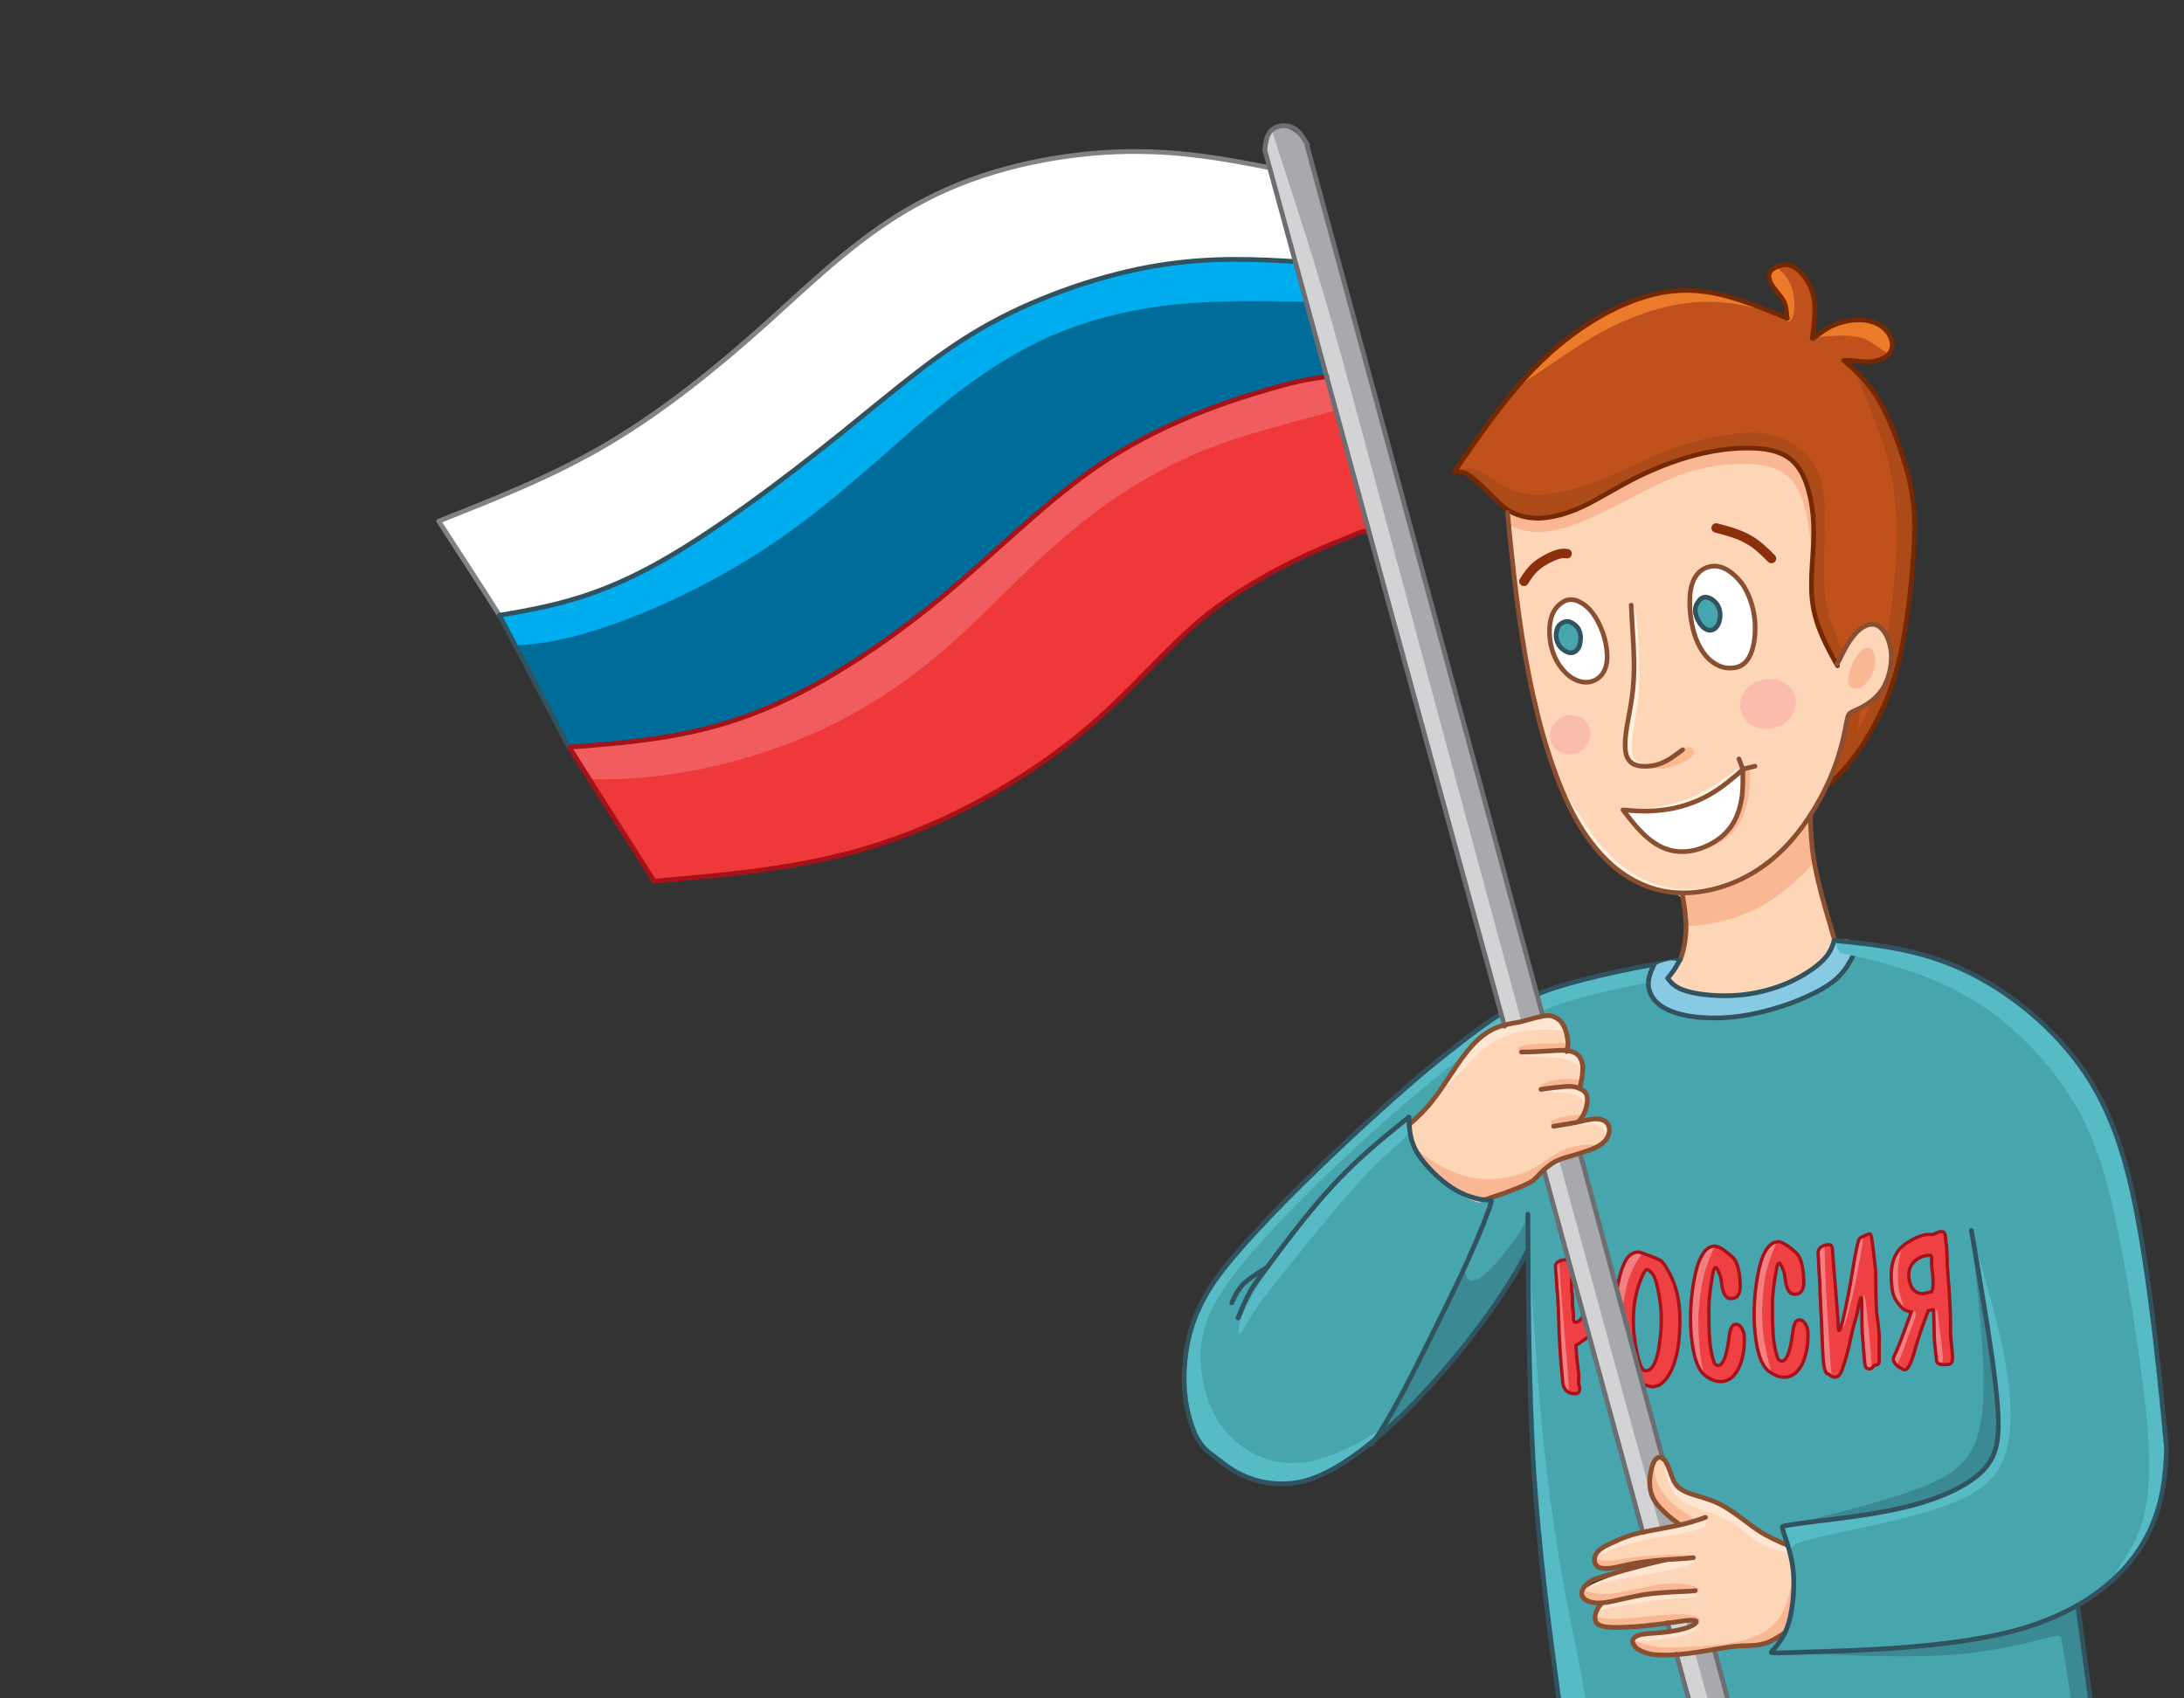
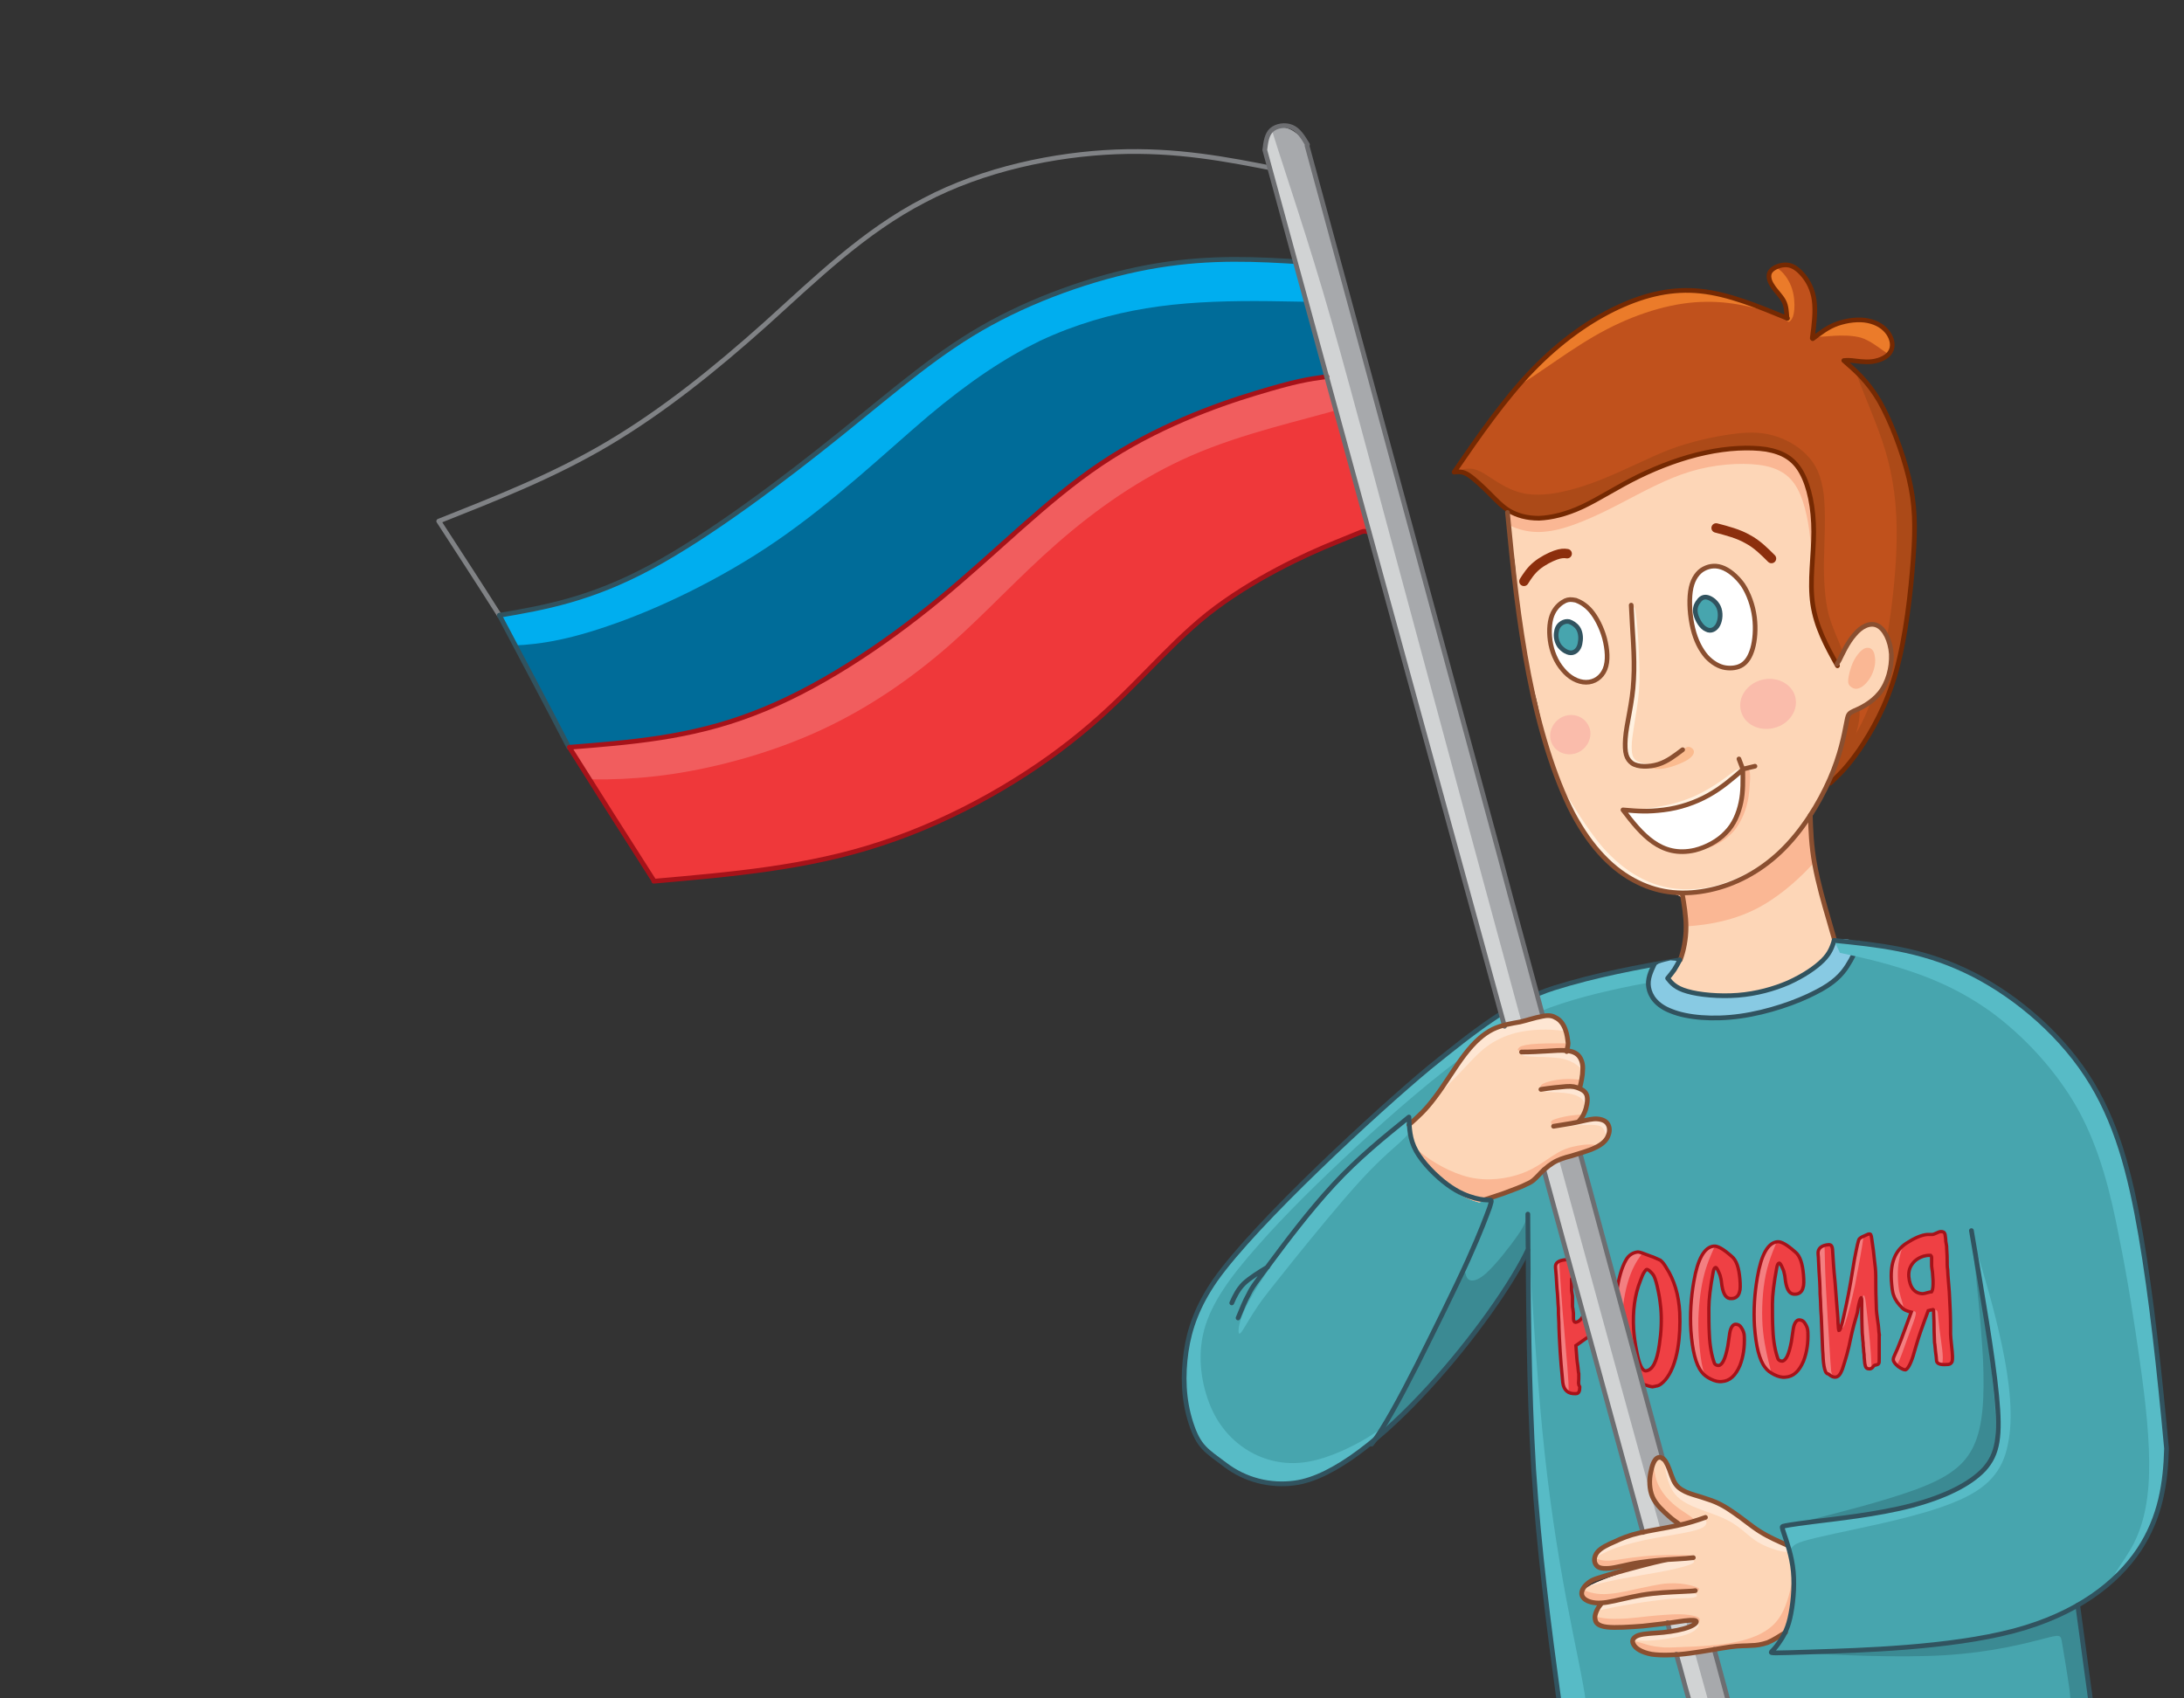
<svg xmlns="http://www.w3.org/2000/svg" xmlns:xlink="http://www.w3.org/1999/xlink" viewBox="0 0 450 350">
  <rect x="0" y="0" width="450" height="350" fill="#333333" stroke="none" />
  <path fill-rule="evenodd" clip-rule="evenodd" fill="#FDD6B7" d="M311 108.3c-.3-3.1-.6-7.3 2.2-12 2.8-4.8 8.8-10.2 17.6-13.2s20.4-3.7 27.9-2.5c7.4 1.1 10.6 4.1 13.7 8 3.1 3.9 6.1 8.8 8.9 14.3 2.9 5.5 5.7 11.5 7.2 17.7 1.5 6.1 1.7 12.3 1.1 17.2-.6 4.9-2.1 8.4-4 11.1-1.9 2.7-4.3 4.5-5.9 6.6-1.6 2.1-2.5 4.5-3.5 6.6-1 2.1-2.1 4.1-2.5 5.3-.5 1.2-.3 1.7-.3 3.2.1 1.5.1 4 .6 7.2s1.5 6.9 2.2 9.5c.7 2.6 1.1 4 1.3 5 .2 1 .2 1.7.1 3-.2 1.3-.5 3.3-3.1 6.3s-7.4 6.9-12.3 8.6c-4.9 1.7-9.8 1.3-13.2-.3-3.4-1.6-5.4-4.3-5.9-6.1-.5-1.8.5-2.6 1.4-3.6.8-1.1 1.5-2.4 2-3.6.4-1.2.6-2.2.7-3 .1-.8.2-1.3.1-2.4 0-1.1-.1-2.8-.3-4-.1-1.2-.2-1.9-.6-2.3-.4-.4-1-.6-2.1-.8-1.1-.2-2.6-.6-3.9-1-1.4-.5-2.6-1.1-3.8-1.9-1.3-.7-2.6-1.5-3.9-2.5-1.3-1-2.4-2.2-3.6-3.7-1.2-1.6-2.4-3.5-3.4-5.1-1-1.6-1.8-2.8-2.5-4.1-.8-1.3-1.5-2.7-2.4-5.2-.9-2.5-1.9-6.1-2.6-9-.7-2.9-1.1-5.1-1.5-6.8-.4-1.7-.8-2.9-1.3-5.2-.5-2.3-1.1-5.7-1.6-8.7s-.8-5.6-1.1-8.1c-.2-2.4-.4-4.6-.6-6.8-.4-2.4-.8-4.6-1.1-7.7z" />
  <defs>
    <path id="a" d="M311 108.3c-.3-3.1-.6-7.3 2.2-12 2.8-4.8 8.8-10.2 17.6-13.2s20.4-3.7 27.9-2.5c7.4 1.1 10.6 4.1 13.7 8 3.1 3.9 6.1 8.8 8.9 14.3 2.9 5.5 5.7 11.5 7.2 17.7 1.5 6.1 1.7 12.3 1.1 17.2-.6 4.9-2.1 8.4-4 11.1-1.9 2.7-4.3 4.5-5.9 6.6-1.6 2.1-2.5 4.5-3.5 6.6-1 2.1-2.1 4.1-2.5 5.3-.5 1.2-.3 1.7-.3 3.2.1 1.5.1 4 .6 7.2s1.5 6.9 2.2 9.5c.7 2.6 1.1 4 1.3 5 .2 1 .2 1.7.1 3-.2 1.3-.5 3.3-3.1 6.3s-7.4 6.9-12.3 8.6c-4.9 1.7-9.8 1.3-13.2-.3-3.4-1.6-5.4-4.3-5.9-6.1-.5-1.8.5-2.6 1.4-3.6.8-1.1 1.5-2.4 2-3.6.4-1.2.6-2.2.7-3 .1-.8.2-1.3.1-2.4 0-1.1-.1-2.8-.3-4-.1-1.2-.2-1.9-.6-2.3-.4-.4-1-.6-2.1-.8-1.1-.2-2.6-.6-3.9-1-1.4-.5-2.6-1.1-3.8-1.9-1.3-.7-2.6-1.5-3.9-2.5-1.3-1-2.4-2.2-3.6-3.7-1.2-1.6-2.4-3.5-3.4-5.1-1-1.6-1.8-2.8-2.5-4.1-.8-1.3-1.5-2.7-2.4-5.2-.9-2.5-1.9-6.1-2.6-9-.7-2.9-1.1-5.1-1.5-6.8-.4-1.7-.8-2.9-1.3-5.2-.5-2.3-1.1-5.7-1.6-8.7s-.8-5.6-1.1-8.1c-.2-2.4-.4-4.6-.6-6.8-.4-2.4-.8-4.6-1.1-7.7z" />
  </defs>
  <clipPath id="b">
    <use xlink:href="#a" overflow="visible" />
  </clipPath>
  <path clip-path="url(#b)" fill-rule="evenodd" clip-rule="evenodd" fill="#FAB794" d="M346 191c3.5-.2 10.2-.6 16.6-4.1 6.4-3.5 12.5-10 14.9-14.1 2.4-4.1.9-5.9-.3-6.4-1.3-.5-2.4.2-4 1.9-1.6 1.6-3.8 4.2-5.9 6.3s-4.2 3.8-7.1 5.4c-2.9 1.6-6.7 3.1-9.4 3.8-2.7.7-4.4.5-6 .5-1.6 0-3.1.3-4 1-.8.7-1 1.9-.7 3 .3 1.1 1 2.1 1.5 2.6.5.4.9.3 4.4.1zM308.8 107.1c2.6 1.5 5.7 3 10.1 2.4 4.3-.5 9.9-3.1 14.9-5.7s9.5-5.1 14.4-6.6 10.3-1.9 14.2-1.4c3.9.5 6.4 2 8 5 1.6 3 2.4 7.5 2.7 11.5.3 4 .3 7.5 1.6 9.1 1.3 1.6 3.9 1.3 5.8-3.4 1.8-4.7 2.8-13.9.4-20s-8.1-9.1-20.1-10.2c-12-1.1-30.3-.2-41.3 1-11 1.1-14.7 2.5-16.4 4.9-1.7 2.3-1.5 5.6-.3 8 1.2 2.5 3.4 3.9 6 5.4z" />
-   <path fill-rule="evenodd" clip-rule="evenodd" fill="#FFF" d="M134.1 116.9c12.3-6.6 27.5-18.1 39.3-27.6 11.8-9.5 20.2-16.9 30.8-22.7 10.6-5.8 23.4-10.1 34.5-11.9 11.1-1.8 20.4-1.3 29.8-.7-.1-.4-.2-.8-.4-1.2-.3-1.1-.6-2.1-.9-3l-.2-.5-4.3-14.4c-10.3-2-20.6-4-32.9-3.5-12.5.5-27.2 3.5-39.5 10-12.3 6.3-22.3 16.1-32.6 25.4-10.4 9.3-21.1 17.9-32.4 24.6s-23.1 11.3-34.9 16l12.5 19.4c9.4-1.6 18.8-3.3 31.2-9.9z" />
  <path fill-rule="evenodd" clip-rule="evenodd" fill="#006C99" d="M173.4 89.3c-11.8 9.5-27 21-39.3 27.6-12.3 6.6-21.7 8.2-31.1 9.9l14.3 27.2c12.4-1 24.8-1.9 37.8-6.9 13-4.9 26.6-13.9 38.4-23.6 11.9-9.8 22-20.3 33.3-27.9 11.3-7.6 23.7-12.1 32-14.6s12.5-3.1 16.7-3.7c-2.9-9.8-5.2-17.4-6.9-23.4-9.3-.6-18.7-1.2-29.8.7-11.1 1.8-23.9 6.1-34.5 11.9-10.7 5.9-19.1 13.3-30.9 22.8z" />
  <defs>
    <path id="c" d="M173.4 89.3c-11.8 9.5-27 21-39.3 27.6-12.3 6.6-21.7 8.2-31.1 9.9l14.3 27.2c12.4-1 24.8-1.9 37.8-6.9 13-4.9 26.6-13.9 38.4-23.6 11.9-9.8 22-20.3 33.3-27.9 11.3-7.6 23.7-12.1 32-14.6s12.5-3.1 16.7-3.7c-2.9-9.8-5.2-17.4-6.9-23.4-9.3-.6-18.7-1.2-29.8.7-11.1 1.8-23.9 6.1-34.5 11.9-10.7 5.9-19.1 13.3-30.9 22.8z" />
  </defs>
  <clipPath id="d">
    <use xlink:href="#c" overflow="visible" />
  </clipPath>
  <path clip-path="url(#d)" fill-rule="evenodd" clip-rule="evenodd" fill="#00AEEF" stroke="#00AEEF" stroke-width=".682" stroke-miterlimit="2.613" d="M104 132.7c4.9 0 11.3-.6 21.1-4 9.8-3.3 22.9-9.4 34.7-17.5 11.8-8.1 22.3-18.1 31.1-25.6 8.8-7.4 16.1-12.2 23.3-15.7 7.3-3.4 14.6-5.5 21.9-6.7 7.3-1.2 14.7-1.5 22.5-1.5 7.8 0 16.1.5 21.2-.2 5.2-.6 7.2-2.4 7.6-4.2.4-1.8-.9-3.8-5.4-6.7-4.5-2.8-12.1-6.5-20.8-7.3-8.7-.7-18.5 1.5-30 4.2s-24.6 5.8-37.5 11.8c-12.9 6-25.5 14.9-38.9 23.1-13.4 8.2-27.7 15.7-37.8 20.4-10.1 4.7-16 6.6-20.5 9.6s-7.6 7.1-8 10.5c-.4 3.3 1.8 5.9 4.6 7.5 2.8 1.7 6 2.3 10.9 2.3z" />
  <path fill-rule="evenodd" clip-rule="evenodd" fill="#EF383A" d="M193.5 123.5c-11.9 9.8-25.5 18.7-38.4 23.6-13 4.9-25.4 5.9-37.8 6.9l17.5 27.6c15.8-1.4 31.7-2.7 47-7.8 15.3-5 30.1-13.7 40.8-22.5 10.8-8.8 17.5-17.7 26.4-24.8 9-7.1 20.2-12.3 26.5-14.8 6.4-2.5 7.9-2.4 9.5-2.3l-9.6-32.2c-4.2.6-8.4 1.1-16.7 3.7-8.3 2.5-20.7 7.1-32 14.6-11.2 7.7-21.3 18.2-33.2 28z" />
  <defs>
    <path id="e" d="M193.5 123.5c-11.9 9.8-25.5 18.7-38.4 23.6-13 4.9-25.4 5.9-37.8 6.9l17.5 27.6c15.8-1.4 31.7-2.7 47-7.8 15.3-5 30.1-13.7 40.8-22.5 10.8-8.8 17.5-17.7 26.4-24.8 9-7.1 20.2-12.3 26.5-14.8 6.4-2.5 7.9-2.4 9.5-2.3l-9.6-32.2c-4.2.6-8.4 1.1-16.7 3.7-8.3 2.5-20.7 7.1-32 14.6-11.2 7.7-21.3 18.2-33.2 28z" />
  </defs>
  <clipPath id="f">
    <use xlink:href="#e" overflow="visible" />
  </clipPath>
  <path clip-path="url(#f)" fill-rule="evenodd" clip-rule="evenodd" fill="#F15D5E" stroke="#F15D5E" stroke-width=".682" stroke-miterlimit="2.613" d="M115.8 159.9c4.9.5 12.9.7 22.5-.7s20.9-4.5 30.8-9.1c9.9-4.6 18.5-10.6 26.2-17.3 7.6-6.7 14.3-14.1 22.3-21.1 8-7 17.3-13.6 27.9-18.2 10.6-4.6 22.7-7.2 31.2-9.7 8.5-2.6 13.5-5.2 14.2-7.2.7-2.1-2.8-3.6-9.5-3.4-6.7.2-16.7 2.2-27.4 5.1-10.7 2.9-22.1 6.7-30.6 11.2-8.5 4.5-14.1 9.7-21.3 15.5-7.2 5.8-16.1 12-25.2 17.2-9.1 5.2-18.6 9.3-26.9 12.1-8.3 2.7-15.4 4.1-22.2 6.1-6.8 2-13.4 4.7-17 7-3.7 2.3-4.4 4.2-4.6 5.9-.1 1.7.4 3.3 1.6 4.4 1.1 1 3 1.7 8 2.2z" />
  <path fill-rule="evenodd" clip-rule="evenodd" fill="#47A5AE" d="M367.9 336.2c-1.3.8-2.5 1.6-3.7 2.1-1.2.5-2.3.6-3.4.6s-2.3 0-4.4.3c-2.1.3-5.2.9-8.2 1.3s-5.9.6-7.9.2c-2-.3-3.2-1.2-3.7-2-.4-.8-.1-1.5 1-1.9 1.1-.4 3.1-.4 5.1-.6 2-.2 4-.6 5.3-1.1 1.3-.5 1.8-1.1 1.4-1.3-.4-.2-1.8-.1-3.7.2-1.9.3-4.5.6-7.2.9-2.7.3-5.7.4-7.4.2-1.7-.2-2.3-.8-2.4-1.5-.1-.7.1-1.5.4-2.1.3-.6.6-1 .9-1.3-1.2.1-2.1-.1-2.8-.4-.7-.3-1-.7-1.2-1.1-.1-.2-.1-.4-.1-.6 0-.2.1-.3.2-.5.3-.8 1.3-1.6 2.1-2 .9-.4 4.8-1.6 8.5-2.5 1.3-.5 2.7-1 4.1-1.4-1 .1-2 .2-3 .4-2.6.4-4.8 1-6.3 1.2s-2.3-.1-2.7-.8c-.4-.7-.4-1.7.3-2.5.7-.9 2.2-1.5 3.6-2.2 1.4-.6 2.8-1.2 5.1-1.8 2.2-.5 5.3-1 7.7-1.5l.5-.1c-.6-.5-1.3-1.1-2.3-1.9-1.1-1-2.6-2.3-3.3-3.9-.7-1.6-.6-3.5-.4-5 .3-1.5.7-2.6 1.3-3 .6-.4 1.3-.1 1.8.7.5.8.9 2 1.3 3.1s.9 2.1 2.2 2.8c1.3.7 3.4 1.2 5.3 1.9s3.5 1.5 5.2 2.7c1.7 1.2 3.5 2.7 5.4 3.9 1.9 1.2 3.8 2.1 5.8 2.9.4 1.5.9 3.4 1.1 5.4.3 3.3 0 7-.7 9.6-.1 1-.4 1.9-.8 2.6zm-58-124.9c1.1-.3 2.2-.5 3.2-.7 1.7-.4 3.1-.9 4.3-1.1 1.2-.3 2.2-.3 3 .2.9.4 1.6 1.3 2 2.4.4 1 .5 2.1.6 2.9 0 .7-.3 1.3-.3 1.7 1.1.1 2 .4 2.6 1.1.6.7.9 1.8.8 2.9 0 1.1-.3 2.5-.6 3.7.7.3 1.4.7 1.6 1.6.2.9-.1 2.4-.5 3.3-.4 1-.8 1.4-1.3 2 1.2-.3 2.2-.5 3.1-.6 1-.1 2.1.1 2.7.7.6.6.8 1.6.4 2.6-.3 1-1.2 1.9-2.7 2.6-1.4.7-3.4 1.2-4.9 1.7-1.6.4-2.8.8-3.9 1.5-.7.4-1.3.9-1.8 1.4-.4.4-.8.7-1.1 1-.8.8-1.2 1.3-2.4 1.8-1.1.6-2.9 1.2-4.7 1.9-1.7.6-3 1-3.8 1.3-.6 0-1.3-.1-2.2-.3-1.5-.4-3.4-1.1-5.7-2.8-2.3-1.7-5-4.5-6.4-6.9-1.1-1.9-1.4-3.7-1.5-5.4 1.9-1.7 3.4-3 5.4-5.6 2-2.6 4.1-6.2 6.1-8.8 2-2.6 3.8-4.2 5.8-5.2.7-.4 1.5-.7 2.2-.9zm120 10.2c-6.2-9.4-15.8-17.1-25-21.5-7.5-3.5-14.7-4.8-21.9-5.6-.7 1.6-1.3 3.2-2.4 4.8s-2.7 3.4-6.5 5.4c-3.8 1.9-9.8 4.1-15.5 4.9-5.7.8-10.9.2-14.2-1-3.2-1.3-4.5-3.2-4.7-4.9-.3-1.7.4-3.2 1.1-4.7-6.9 1.3-13.7 2.7-20.5 4.8-1.2.4-2.3.8-3.5 1.3-2.5 1.1-5 2.4-7.5 4-4.7 3-9.5 6.8-14.7 11.1-10.6 8.8-35.8 32-44.1 43.8-3.6 5.2-5.3 9.9-6 14.7-.7 4.9-.6 9.9 1 14.8s3.1 5.6 7.1 8.6c4.1 3.1 9.2 4.4 14.3 3.7 16-2.1 41.4-34.2 47.9-47.8.1 15.3.3 30.5 1.2 44.7 1.1 16.7 3.1 32.2 5.2 47.6h109.6l-2.6-19.7c5.8-3.3 9.9-7.3 12.6-11.4 4.5-6.7 5.4-13.8 5.7-20.9-1.6-16.2-3.1-31-5.3-43.9-2.3-12.6-5.1-23.5-11.3-32.8z" />
  <defs>
    <path id="g" d="M367.9 336.2c-1.3.8-2.5 1.6-3.7 2.1-1.2.5-2.3.6-3.4.6s-2.3 0-4.4.3c-2.1.3-5.2.9-8.2 1.3s-5.9.6-7.9.2c-2-.3-3.2-1.2-3.7-2-.4-.8-.1-1.5 1-1.9 1.1-.4 3.1-.4 5.1-.6 2-.2 4-.6 5.3-1.1 1.3-.5 1.8-1.1 1.4-1.3-.4-.2-1.8-.1-3.7.2-1.9.3-4.5.6-7.2.9-2.7.3-5.7.4-7.4.2-1.7-.2-2.3-.8-2.4-1.5-.1-.7.1-1.5.4-2.1.3-.6.6-1 .9-1.3-1.2.1-2.1-.1-2.8-.4-.7-.3-1-.7-1.2-1.1-.1-.2-.1-.4-.1-.6 0-.2.1-.3.2-.5.3-.8 1.3-1.6 2.1-2 .9-.4 4.8-1.6 8.5-2.5 1.3-.5 2.7-1 4.1-1.4-1 .1-2 .2-3 .4-2.6.4-4.8 1-6.3 1.2s-2.3-.1-2.7-.8c-.4-.7-.4-1.7.3-2.5.7-.9 2.2-1.5 3.6-2.2 1.4-.6 2.8-1.2 5.1-1.8 2.2-.5 5.3-1 7.7-1.5l.5-.1c-.6-.5-1.3-1.1-2.3-1.9-1.1-1-2.6-2.3-3.3-3.9-.7-1.6-.6-3.5-.4-5 .3-1.5.7-2.6 1.3-3 .6-.4 1.3-.1 1.8.7.5.8.9 2 1.3 3.1s.9 2.1 2.2 2.8c1.3.7 3.4 1.2 5.3 1.9s3.5 1.5 5.2 2.7c1.7 1.2 3.5 2.7 5.4 3.9 1.9 1.2 3.8 2.1 5.8 2.9.4 1.5.9 3.4 1.1 5.4.3 3.3 0 7-.7 9.6-.1 1-.4 1.9-.8 2.6zm-58-124.9c1.1-.3 2.2-.5 3.2-.7 1.7-.4 3.1-.9 4.3-1.1 1.2-.3 2.2-.3 3 .2.9.4 1.6 1.3 2 2.4.4 1 .5 2.1.6 2.9 0 .7-.3 1.3-.3 1.7 1.1.1 2 .4 2.6 1.1.6.7.9 1.8.8 2.9 0 1.1-.3 2.5-.6 3.7.7.3 1.4.7 1.6 1.6.2.9-.1 2.4-.5 3.3-.4 1-.8 1.4-1.3 2 1.2-.3 2.2-.5 3.1-.6 1-.1 2.1.1 2.7.7.6.6.8 1.6.4 2.6-.3 1-1.2 1.9-2.7 2.6-1.4.7-3.4 1.2-4.9 1.7-1.6.4-2.8.8-3.9 1.5-.7.4-1.3.9-1.8 1.4-.4.4-.8.7-1.1 1-.8.8-1.2 1.3-2.4 1.8-1.1.6-2.9 1.2-4.7 1.9-1.7.6-3 1-3.8 1.3-.6 0-1.3-.1-2.2-.3-1.5-.4-3.4-1.1-5.7-2.8-2.3-1.7-5-4.5-6.4-6.9-1.1-1.9-1.4-3.7-1.5-5.4 1.9-1.7 3.4-3 5.4-5.6 2-2.6 4.1-6.2 6.1-8.8 2-2.6 3.8-4.2 5.8-5.2.7-.4 1.5-.7 2.2-.9zm120 10.2c-6.2-9.4-15.8-17.1-25-21.5-7.5-3.5-14.7-4.8-21.9-5.6-.7 1.6-1.3 3.2-2.4 4.8s-2.7 3.4-6.5 5.4c-3.8 1.9-9.8 4.1-15.5 4.9-5.7.8-10.9.2-14.2-1-3.2-1.3-4.5-3.2-4.7-4.9-.3-1.7.4-3.2 1.1-4.7-6.9 1.3-13.7 2.7-20.5 4.8-1.2.4-2.3.8-3.5 1.3-2.5 1.1-5 2.4-7.5 4-4.7 3-9.5 6.8-14.7 11.1-10.6 8.8-35.8 32-44.1 43.8-3.6 5.2-5.3 9.9-6 14.7-.7 4.9-.6 9.9 1 14.8s3.1 5.6 7.1 8.6c4.1 3.1 9.2 4.4 14.3 3.7 16-2.1 41.4-34.2 47.9-47.8.1 15.3.3 30.5 1.2 44.7 1.1 16.7 3.1 32.2 5.2 47.6h109.6l-2.6-19.7c5.8-3.3 9.9-7.3 12.6-11.4 4.5-6.7 5.4-13.8 5.7-20.9-1.6-16.2-3.1-31-5.3-43.9-2.3-12.6-5.1-23.5-11.3-32.8z" />
  </defs>
  <clipPath id="h">
    <use xlink:href="#g" overflow="visible" />
  </clipPath>
  <path clip-path="url(#h)" fill-rule="evenodd" clip-rule="evenodd" fill="#57BBC6" d="M340.7 202.3c-5 .9-12.5 2.4-18.9 4.5-6.5 2.1-11.9 4.9-18.9 9.9-7 5-15.5 12.3-23.3 19.5-7.8 7.2-15 14.3-20.5 20.6-5.6 6.3-9.5 11.7-11 17.3-1.5 5.6-.5 11.4 1.4 15.9 1.9 4.4 4.9 7.4 8.3 9.3 3.5 1.9 7.5 2.7 11.9 1.9 4.4-.8 9.2-3.2 12-4.9 2.8-1.7 3.5-2.7 3.5-1.5 0 1.2-.6 4.6-1.3 8-.7 3.4-1.6 6.7-5.9 8.6-4.3 1.8-12.2 2.2-20.4.3-8.2-1.8-16.9-5.9-22.4-13.7-5.5-7.9-7.7-19.5-4.2-31.4 3.5-11.9 12.8-23.9 27.4-35.6 14.6-11.8 34.4-23.3 49.2-29.4 14.8-6.1 24.6-6.8 30.9-6.9s9 .4 10.5 1.6c1.5 1.2 1.8 3 .6 4-1.2.9-3.8 1.1-8.9 2z" />
  <path clip-path="url(#h)" fill-rule="evenodd" clip-rule="evenodd" fill="#3B8A93" d="M301.5 262.2c.5-.6.4.7.9 1.3.5.6 1.8.7 3.8-1.1 2-1.8 4.9-5.5 6.5-7.8 1.6-2.3 1.8-3.4 1.9-3.9.1-.5.1-.5.1 1.3s0 5.3-.6 9.6c-.6 4.2-1.9 9.2-4.5 14.3-2.5 5.1-6.4 10.4-10.5 15.2-4.1 4.8-8.5 9.2-11.7 10.7-3.2 1.5-5.2.1-5.5-1.6-.3-1.7 1.2-3.8 3.1-7 2-3.2 4.4-7.6 6.7-12.1 2.4-4.5 4.6-9.1 6.3-12.5 1.9-3.5 3-5.9 3.5-6.4z" />
  <path clip-path="url(#h)" fill-rule="evenodd" clip-rule="evenodd" fill="#57BBC6" d="M315.1 258.3c.5 7.5 1.4 23.1 2.7 36.6 1.3 13.5 3.1 24.9 4.9 34.5 1.8 9.6 3.6 17.4 4.1 21.7.5 4.3-.4 5.1-3.1 5-2.7 0-7.3-.9-10.1-6.7s-4-16.5-4.9-28.1c-1-11.6-1.8-23.9-1.1-34 .7-10.1 3-17.9 4.3-22.2 1.3-4.3 1.7-5 2-5.8.3-.9.6-2 .6-3.3.1-1.3-.1-2.7-.1-3.7.1-1 .2-1.6.7 6z" />
  <path clip-path="url(#h)" fill-rule="evenodd" clip-rule="evenodd" fill="#3B8A93" d="M373.8 313c3.8-1 14-3.5 20.8-6 6.8-2.5 10.2-5 12.1-9.1 1.9-4.1 2.2-9.9 1.9-17.5-.4-7.7-1.4-17.2-2-22s-.5-4.8.2-.2 2.2 13.7 3.1 20.7c.9 7 1.3 11.8 1.3 15.1 0 3.3-.2 5-1.3 6.8-1.1 1.8-3 3.7-5.5 5.3-2.5 1.6-5.5 2.8-8.8 3.7-3.4.9-7.1 1.6-10.6 2.1s-6.8.8-9.7 1.2c-2.9.5-5.3.9-1.5-.1zM372.2 340.7c5.7.3 18.6 1 28.5.4 9.9-.6 16.9-2.5 20.4-3.4 3.5-.9 3.5-.9 3.8 1 .3 1.9 1 5.8 1.5 9.4.4 3.6.6 6.9 1.2 8.7.6 1.8 1.5 2 2.1 1.4.6-.7.7-2.3.8-4.1.1-1.8 0-3.9-.3-7s-.9-7.2-1.2-10.1c-.4-2.9-.6-4.5-.7-5.3-.1-.8-.1-.8-1.5-.2-1.4.6-4.1 1.9-7.2 2.9-3.1 1.1-6.5 2-10.8 2.8-4.3.8-9.6 1.5-14.2 2s-8.7.7-12.8.9c-4.1.2-8.3.3-11.1.4-2.8-.1-4.2-.1 1.5.2z" />
  <defs>
    <path id="i" d="M-484.6 9.6h973.8v340.8h-973.8V9.6z" />
  </defs>
  <clipPath id="j">
    <use xlink:href="#i" overflow="visible" />
  </clipPath>
  <path clip-path="url(#j)" fill="none" stroke="#31535F" stroke-width=".974" stroke-linecap="round" stroke-linejoin="round" stroke-miterlimit="22.926" d="M428.1 330.8c.9 6.6 1.8 13.2 2.7 19.9" />
  <path fill="#EF4044" d="M330.8 266.1c.1 1.7-.1 3.4-.7 5.2-.6 1.7-1.4 3.1-2.5 4-.7.4-1.6 1.1-2.9 2l.2 2.6c0 .3.1.9.2 1.6.1.7.1 1.3.2 1.6v1.1c0 .5-.1.8 0 1.1 0 .1 0 .2.1.3.1.1.1.2.1.3 0 .8-.2 1.3-.8 1.3-1.6.1-2.5-.7-2.7-2.3-.2-2-.5-5.1-.7-9.3 0-.7-.1-1.7-.1-3-.1-1.3-.1-2.4-.1-3-.1-.9-.1-2.4-.3-4.2-.1-1.9-.2-3.3-.3-4.2-.1-1 .7-1.5 2.2-1.6l1.6-.1c.7-.1 1.4 0 1.9.2 1.1.3 2.2 1.2 3.2 2.5.8 1.2 1.3 2.5 1.4 3.9zm-3.8.4c-.1-1-.2-1.8-.5-2.3-.4-.6-.9-.9-1.7-.9h-.5c-.3 0-.4.1-.5.3v2c0 .2 0 .5.1.9s.1.7.1.9v1.6c0 .2 0 .4.1.8 0 .3.1.6.1.8v1.1c0 .5.2.8.4.8.8-.1 1.4-.7 1.9-2.1.5-1 .6-2.3.5-3.9zm19.1 4c.1 2.5 0 5-.4 7.4-.5 2.9-1.4 5.1-2.6 6.5-.6.7-1.2 1.1-1.6 1.2-.1 0-.2 0-.5.1-.2 0-.4.1-.5.1-.2 0-.5-.1-.9-.2-.2-.1-.6-.2-1-.3-.7-.1-1.4-.6-2.1-1.5-1.2-1.5-2.1-3.1-2.7-4.7-.5-1.5-.8-3.4-1-5.7-.1-2.3 0-4.7.3-7.1.4-2.8 1-5 1.9-6.6.6-1.1 1.5-1.6 2.5-1.7.3 0 1.2.3 2.7.9.4.1 1 .4 1.9.8.4.3.8.8 1.2 1.5 1.7 2.6 2.6 5.7 2.8 9.3zm-3.9-.9c-.1-.8-.2-2-.5-3.4-.3-1.5-.6-2.6-.9-3.2-.2-.4-.5-.7-.8-1-.3-.3-.6-.4-.7-.4-.1 0-.3.2-.6.7-.2.3-.4.8-.7 1.6-1.2 3-1.6 6.3-1.4 10 .1 1.4.3 3 .7 4.9.5 2.5 1.1 3.7 1.8 3.7 1.4-.1 2.3-1.9 2.8-5.4.4-2.6.5-5.1.3-7.5zm17.2 5.8c.1 2.2-.2 4.2-.9 6-.9 2.1-2.1 3.2-3.7 3.3-.7.1-1.5-.1-2.3-.5-.8-.4-1.5-.9-1.9-1.5-1.2-1.5-1.9-4.4-2.2-8.5-.2-3.3 0-6.7.6-10.1.8-4.7 2.2-7.1 4.1-7.3.8-.1 2 .6 3.7 2.1 1 .8 1.5 2.4 1.7 4.7.1 1.3.1 2.2-.1 2.7-.2.8-.8 1.3-1.6 1.3-1.1.1-1.7-.8-2-2.6-.1-.5-.1-1-.2-1.4-.1-.5-.2-.9-.4-1.3-.3-.7-.5-1.1-.7-1.1-.2 0-.4.3-.5.9-.6 3.2-.9 5.7-.9 7.5 0 1.8 0 3.7.1 5.4.1 2.4.5 4.4 1 5.8.1.4.5.6.9.6.8-.1 1.4-1.4 1.9-4 .1-.9.3-1.8.4-2.7.2-1.2.7-1.8 1.2-1.8s.9.2 1.2.7c.4.6.6 1.2.6 1.8zm13.1-.9c.1 2.2-.2 4.2-.9 6-.9 2.1-2.1 3.2-3.7 3.3-.7.1-1.5-.1-2.3-.5-.8-.4-1.5-.9-1.9-1.5-1.2-1.5-1.9-4.4-2.2-8.5-.2-3.3 0-6.7.6-10.1.8-4.7 2.2-7.1 4.1-7.3.8-.1 2 .6 3.7 2.1 1 .8 1.5 2.4 1.7 4.7.1 1.3.1 2.2-.1 2.7-.2.8-.8 1.3-1.6 1.3-1.1.1-1.7-.8-2-2.6-.1-.5-.1-1-.2-1.4-.1-.5-.2-.9-.4-1.3-.3-.7-.5-1.1-.7-1.1-.2 0-.4.3-.5.9-.6 3.2-.9 5.7-.9 7.5 0 1.8 0 3.7.1 5.4.1 2.4.5 4.4 1 5.8.1.4.5.6.9.6.8-.1 1.4-1.4 1.9-4 .1-.9.3-1.8.4-2.7.2-1.2.7-1.8 1.2-1.8s.9.2 1.2.7c.4.6.6 1.2.6 1.8zm14.7.5v5c0 .5 0 .9-.1 1-.1.2-.3.2-.6.3-.2 0-.4.1-.6.4-.2.3-.5.4-.7.4-.5 0-.8-.2-.9-.8-.1-.2-.1-.8-.2-1.6 0-.3 0-.7-.1-1.2 0-.6-.1-1-.1-1.2 0-.3 0-.7-.1-1.3 0-.6-.1-1-.1-1.3 0-.5-.1-2.2-.1-5v-1.6c0-.5-.1-.7-.1-.7-.1 0-.3.5-.5 1.4-.1.4-.2 1-.3 1.7-.5 1.7-1 3.5-1.4 5.4-.4 2.1-1 4.2-1.7 6.3-.4 1-.8 1.6-1.5 1.6-.3 0-.6-.1-.9-.3-.3-.2-.5-.4-.6-.4-.5 0-.9-1.3-1-4.1-.1-.9-.1-2.4-.2-4.3s-.1-3.3-.2-4.3c0-.5-.1-1.4-.1-2.4-.1-1.1-.1-1.9-.1-2.4 0-.8-.1-2-.2-3.6s-.1-2.8-.2-3.6c-.1-1.1.7-1.8 2.2-1.9.3 0 .5.1.6.3.1.2.2.5.2 1 .1 1.4.2 3.6.5 6.4.2 2.9.4 5 .5 6.4 0 .3.1.9.1 1.6 0 .7.1 1.2.1 1.6 0 .2.1.4.1.4.2 0 .4-.6.7-1.7.5-2.1 1.1-4.8 1.7-8.2.3-1.6.5-3.2.8-4.8.5-2.6.8-4 1-4.2.2-.2.5-.4 1-.6.5-.2.8-.4 1-.4.2 0 .3 0 .4.2.1.1.2 1.2.5 3.2.2 1.7.3 2.9.4 3.6.1.9.1 2.2.1 4 0 1.8.1 3.1.1 4 0 .7.1 1.7.3 3 .2 1.1.2 2.1.3 2.7zm14.7-.1c0 .5.1 1.3.2 2.3.1 1 .2 1.8.2 2.3 0 .6 0 1.1-.2 1.3-.2.3-.5.4-1 .4-1.4.1-2.1-.2-2.1-.9 0-.4-.1-1-.2-1.8s-.1-1.4-.2-1.8c0-.7-.1-1.8-.1-3.3 0-1.5-.1-2.5-.1-3.3 0-.2-.1-.3-.2-.2-.2 0-.5.1-.9.2-.5 1.4-1.1 2.9-1.6 4.4l-.4 1.2c-.4 1.2-.7 2.4-1.1 3.7-.6 1.9-1.2 2.8-1.6 2.9-.3 0-.8-.2-1.5-.7-.6-.5-1-1-1-1.4 0-.3.1-.6.3-1 .7-1.4 1.8-4.4 3.4-8.8-.9-.2-1.5-.5-1.8-.8-.9-.9-1.5-1.7-1.8-2.6-.3-.7-.4-1.8-.5-3.2-.2-3.6.8-6.1 3.1-7.6 1.7-1.1 3.1-1.7 4.3-1.8h1c.2 0 .5-.1.9-.3.4-.2.7-.3.9-.3.4 0 .7.1.8.4.1.1.1.6.2 1.2 0 .2 0 .5.1.9s.1.7.1.9c0 .5.1 1.2.1 2.2 0 1 0 1.7.1 2.2 0 .6.1 1.6.2 2.9.1 1.3.2 2.2.2 2.9.1 1.7.2 3.8.2 6.2v1.3zm-3.6-10.9c-.1-1.2-.1-2-.2-2.3-.1-.6-.1-.9-.1-1.1v-.7-.7c0-.3-.1-.4-.2-.5h-.5c-1.1.1-2 .5-2.8 1.2-.9.9-1.3 1.9-1.2 3.2.1 1.1.4 2 .9 2.6.5.6 1.2.9 2 .9.2 0 .5-.1.9-.2s.7-.2.9-.2c.3-.5.3-1.2.3-2.2z" />
  <defs>
    <path id="k" d="M330.8 266.1c.1 1.7-.1 3.4-.7 5.2-.6 1.7-1.4 3.1-2.5 4-.7.4-1.6 1.1-2.9 2l.2 2.6c0 .3.1.9.2 1.6.1.7.1 1.3.2 1.6v1.1c0 .5-.1.8 0 1.1 0 .1 0 .2.1.3.1.1.1.2.1.3 0 .8-.2 1.3-.8 1.3-1.6.1-2.5-.7-2.7-2.3-.2-2-.5-5.1-.7-9.3 0-.7-.1-1.7-.1-3-.1-1.3-.1-2.4-.1-3-.1-.9-.1-2.4-.3-4.2-.1-1.9-.2-3.3-.3-4.2-.1-1 .7-1.5 2.2-1.6l1.6-.1c.7-.1 1.4 0 1.9.2 1.1.3 2.2 1.2 3.2 2.5.8 1.2 1.3 2.5 1.4 3.9zm-3.8.4c-.1-1-.2-1.8-.5-2.3-.4-.6-.9-.9-1.7-.9h-.5c-.3 0-.4.1-.5.3v2c0 .2 0 .5.1.9s.1.7.1.9v1.6c0 .2 0 .4.1.8 0 .3.1.6.1.8v1.1c0 .5.2.8.4.8.8-.1 1.4-.7 1.9-2.1.5-1 .6-2.3.5-3.9zm19.1 4c.1 2.5 0 5-.4 7.4-.5 2.9-1.4 5.1-2.6 6.5-.6.7-1.2 1.1-1.6 1.2-.1 0-.2 0-.5.1-.2 0-.4.1-.5.1-.2 0-.5-.1-.9-.2-.2-.1-.6-.2-1-.3-.7-.1-1.4-.6-2.1-1.5-1.2-1.5-2.1-3.1-2.7-4.7-.5-1.5-.8-3.4-1-5.7-.1-2.3 0-4.7.3-7.1.4-2.8 1-5 1.9-6.6.6-1.1 1.5-1.6 2.5-1.7.3 0 1.2.3 2.7.9.4.1 1 .4 1.9.8.4.3.8.8 1.2 1.5 1.7 2.6 2.6 5.7 2.8 9.3zm-3.9-.9c-.1-.8-.2-2-.5-3.4-.3-1.5-.6-2.6-.9-3.2-.2-.4-.5-.7-.8-1-.3-.3-.6-.4-.7-.4-.1 0-.3.2-.6.7-.2.3-.4.8-.7 1.6-1.2 3-1.6 6.3-1.4 10 .1 1.4.3 3 .7 4.9.5 2.5 1.1 3.7 1.8 3.7 1.4-.1 2.3-1.9 2.8-5.4.4-2.6.5-5.1.3-7.5zm17.2 5.8c.1 2.2-.2 4.2-.9 6-.9 2.1-2.1 3.2-3.7 3.3-.7.1-1.5-.1-2.3-.5-.8-.4-1.5-.9-1.9-1.5-1.2-1.5-1.9-4.4-2.2-8.5-.2-3.3 0-6.7.6-10.1.8-4.7 2.2-7.1 4.1-7.3.8-.1 2 .6 3.7 2.1 1 .8 1.5 2.4 1.7 4.7.1 1.3.1 2.2-.1 2.7-.2.8-.8 1.3-1.6 1.3-1.1.1-1.7-.8-2-2.6-.1-.5-.1-1-.2-1.4-.1-.5-.2-.9-.4-1.3-.3-.7-.5-1.1-.7-1.1-.2 0-.4.3-.5.9-.6 3.2-.9 5.7-.9 7.5 0 1.8 0 3.7.1 5.4.1 2.4.5 4.4 1 5.8.1.4.5.6.9.6.8-.1 1.4-1.4 1.9-4 .1-.9.3-1.8.4-2.7.2-1.2.7-1.8 1.2-1.8s.9.2 1.2.7c.4.6.6 1.2.6 1.8zm13.1-.9c.1 2.2-.2 4.2-.9 6-.9 2.1-2.1 3.2-3.7 3.3-.7.1-1.5-.1-2.3-.5-.8-.4-1.5-.9-1.9-1.5-1.2-1.5-1.9-4.4-2.2-8.5-.2-3.3 0-6.7.6-10.1.8-4.7 2.2-7.1 4.1-7.3.8-.1 2 .6 3.7 2.1 1 .8 1.5 2.4 1.7 4.7.1 1.3.1 2.2-.1 2.7-.2.8-.8 1.3-1.6 1.3-1.1.1-1.7-.8-2-2.6-.1-.5-.1-1-.2-1.4-.1-.5-.2-.9-.4-1.3-.3-.7-.5-1.1-.7-1.1-.2 0-.4.3-.5.9-.6 3.2-.9 5.7-.9 7.5 0 1.8 0 3.7.1 5.4.1 2.4.5 4.4 1 5.8.1.4.5.6.9.6.8-.1 1.4-1.4 1.9-4 .1-.9.3-1.8.4-2.7.2-1.2.7-1.8 1.2-1.8s.9.2 1.2.7c.4.6.6 1.2.6 1.8zm14.7.5v5c0 .5 0 .9-.1 1-.1.2-.3.2-.6.3-.2 0-.4.1-.6.4-.2.3-.5.4-.7.4-.5 0-.8-.2-.9-.8-.1-.2-.1-.8-.2-1.6 0-.3 0-.7-.1-1.2 0-.6-.1-1-.1-1.2 0-.3 0-.7-.1-1.3 0-.6-.1-1-.1-1.3 0-.5-.1-2.2-.1-5v-1.6c0-.5-.1-.7-.1-.7-.1 0-.3.5-.5 1.4-.1.4-.2 1-.3 1.7-.5 1.7-1 3.5-1.4 5.4-.4 2.1-1 4.2-1.7 6.3-.4 1-.8 1.6-1.5 1.6-.3 0-.6-.1-.9-.3-.3-.2-.5-.4-.6-.4-.5 0-.9-1.3-1-4.1-.1-.9-.1-2.4-.2-4.3s-.1-3.3-.2-4.3c0-.5-.1-1.4-.1-2.4-.1-1.1-.1-1.9-.1-2.4 0-.8-.1-2-.2-3.6s-.1-2.8-.2-3.6c-.1-1.1.7-1.8 2.2-1.9.3 0 .5.1.6.3.1.2.2.5.2 1 .1 1.4.2 3.6.5 6.4.2 2.9.4 5 .5 6.4 0 .3.1.9.1 1.6 0 .7.1 1.2.1 1.6 0 .2.1.4.1.4.2 0 .4-.6.7-1.7.5-2.1 1.1-4.8 1.7-8.2.3-1.6.5-3.2.8-4.8.5-2.6.8-4 1-4.2.2-.2.5-.4 1-.6.5-.2.8-.4 1-.4.2 0 .3 0 .4.2.1.1.2 1.2.5 3.2.2 1.7.3 2.9.4 3.6.1.9.1 2.2.1 4 0 1.8.1 3.1.1 4 0 .7.1 1.7.3 3 .2 1.1.2 2.1.3 2.7zm14.7-.1c0 .5.1 1.3.2 2.3.1 1 .2 1.8.2 2.3 0 .6 0 1.1-.2 1.3-.2.3-.5.4-1 .4-1.4.1-2.1-.2-2.1-.9 0-.4-.1-1-.2-1.8s-.1-1.4-.2-1.8c0-.7-.1-1.8-.1-3.3 0-1.5-.1-2.5-.1-3.3 0-.2-.1-.3-.2-.2-.2 0-.5.1-.9.2-.5 1.4-1.1 2.9-1.6 4.4l-.4 1.2c-.4 1.2-.7 2.4-1.1 3.7-.6 1.9-1.2 2.8-1.6 2.9-.3 0-.8-.2-1.5-.7-.6-.5-1-1-1-1.4 0-.3.1-.6.3-1 .7-1.4 1.8-4.4 3.4-8.8-.9-.2-1.5-.5-1.8-.8-.9-.9-1.5-1.7-1.8-2.6-.3-.7-.4-1.8-.5-3.2-.2-3.6.8-6.1 3.1-7.6 1.7-1.1 3.1-1.7 4.3-1.8h1c.2 0 .5-.1.9-.3.4-.2.7-.3.9-.3.4 0 .7.1.8.4.1.1.1.6.2 1.2 0 .2 0 .5.1.9s.1.7.1.9c0 .5.1 1.2.1 2.2 0 1 0 1.7.1 2.2 0 .6.1 1.6.2 2.9.1 1.3.2 2.2.2 2.9.1 1.7.2 3.8.2 6.2v1.3zm-3.6-10.9c-.1-1.2-.1-2-.2-2.3-.1-.6-.1-.9-.1-1.1v-.7-.7c0-.3-.1-.4-.2-.5h-.5c-1.1.1-2 .5-2.8 1.2-.9.9-1.3 1.9-1.2 3.2.1 1.1.4 2 .9 2.6.5.6 1.2.9 2 .9.2 0 .5-.1.9-.2s.7-.2.9-.2c.3-.5.3-1.2.3-2.2z" />
  </defs>
  <clipPath id="l">
    <use xlink:href="#k" overflow="visible" />
  </clipPath>
  <path clip-path="url(#l)" fill-rule="evenodd" clip-rule="evenodd" fill="#F37F81" d="M321.3 260.7c.2 2.9.5 8.1 1 13.3.4 5.2 1 10.4.9 13.2 0 2.8-.7 3.2-1.4 1.7-.8-1.5-1.7-4.9-2.2-10.3-.5-5.4-.6-12.9-.3-16.8.3-4 1-4.4 1.4-4.4.4-.1.4.4.6 3.3zM338.6 258c-.6.8-1.7 2.2-2.6 4.5-.9 2.3-1.6 5.5-1.7 8.6-.1 3.1.3 6 1.1 8.3.8 2.3 1.9 4 2.4 5.3.5 1.2.5 2-.5 1.7-1-.2-2.9-1.5-4.4-4.3-1.5-2.8-2.6-7.1-2.4-11.2.2-4 1.7-7.7 2.9-10.6 1.2-2.9 2-4.9 2.9-5.8.9-.9 1.8-.7 2.3-.2.5.5.5 1.4.5 1.9.1.7.1 1-.5 1.8zM353.6 256.2c-.4 1-1.3 2.7-2.1 5.2s-1.3 5.7-1.5 9c-.2 3.3.1 6.8.4 9.1.3 2.2.6 3.2.9 3.8.3.6.7.8.4 1.2-.3.4-1.1 1-2.1.1-.9-.9-1.9-3.3-2.4-7s-.6-8.8-.3-12.9 1-7.1 2.1-8.6 2.7-1.5 3.6-1.3c1.1.1 1.4.4 1 1.4zM366.5 254.8c-.4 1.3-1.6 3.6-2.4 6.7-.8 3.1-1.1 6.9-1 10.4s.8 6.6 1.3 8.7c.5 2.1.9 3.2.8 4.1-.1.8-.6 1.4-1.6-.4-.9-1.8-2.2-6-2.9-10-.7-4-.7-7.6-.3-11.1.4-3.5 1.2-6.7 2.3-8.4 1-1.7 2.3-2 3-1.9.9.1 1.2.6.8 1.9zM375.9 256.1c.1 1.8.1 5 .3 8.9.2 3.9.5 8.5.7 11.7.2 3.2.3 4.9.4 5.9.2.9.5 1 .3 1.2-.2.2-.8.5-1.5.3-.7-.3-1.6-1.1-2.1-5.6-.5-4.4-.7-12.5-.8-17.3 0-4.8.1-6.4.5-7.1.4-.7 1-.6 1.4-.4.6.2.7.6.8 2.4zM384 254.6c-.3 2.4-1.1 6.7-1.8 10.3-.8 3.6-1.5 6.3-2 7.7-.5 1.4-.8 1.4-.7.1.1-1.3.6-3.8 1-7.1.5-3.3.9-7.3 1.5-9.7.6-2.4 1.4-3.3 1.8-3.6.4-.3.5 0 .2 2.3zM383.5 268.5c.3-1.6.5-1.8.7-1.3.2.5.3 1.8.6 4.5s.7 6.7.8 9.6c.1 2.9-.1 4.6-.6 3.5-.5-1.1-1.4-5-1.7-8.4-.3-3.4 0-6.3.2-7.9zM392.9 254.5c-.4 1.1-1.2 3-1.6 5.1-.4 2.1-.3 4.5 0 6.4.4 1.8 1 3.1 1 4.1 0 1.1-.7 1.9-1.3 1.4-.6-.6-1.1-2.6-1.8-4.9-.7-2.3-1.5-5-1.3-7.2.2-2.2 1.5-4 2.5-5 1-1.1 1.7-1.4 2.2-1.4.5-.1.6.3.3 1.5zM394.3 270.2c.2 0 .6.1.4.8-.1.7-.7 2.1-1.3 3.8-.7 1.8-1.4 4-2 5.4-.6 1.4-1.1 2-1.5 1.4s-.7-2.3-.2-4.4c.5-2.1 1.9-4.7 2.7-5.9.8-1.2 1.2-1.1 1.4-1.1h.5zM398.2 270.5c.4-.6.7-.7.9-.4.2.2.2.8.3 1.8.1 1.1.3 2.6.5 4.1.2 1.4.4 2.8.4 3.8 0 1.1-.2 1.9-.7 1.9-.6 0-1.5-.8-2.1-2.3-.5-1.5-.7-3.8-.5-5.4.3-1.8.8-2.9 1.2-3.5z" />
  <path fill="none" stroke="#A61219" stroke-width=".682" stroke-miterlimit="2.613" d="M330.8 266.1c.1 1.7-.1 3.4-.7 5.2-.6 1.7-1.4 3.1-2.5 4-.7.4-1.6 1.1-2.9 2l.2 2.6c0 .3.1.9.2 1.6.1.7.1 1.3.2 1.6v1.1c0 .5-.1.8 0 1.1 0 .1 0 .2.1.3.1.1.1.2.1.3 0 .8-.2 1.3-.8 1.3-1.6.1-2.5-.7-2.7-2.3-.2-2-.5-5.1-.7-9.3 0-.7-.1-1.7-.1-3-.1-1.3-.1-2.4-.1-3-.1-.9-.1-2.4-.3-4.2-.1-1.9-.2-3.3-.3-4.2-.1-1 .7-1.5 2.2-1.6l1.6-.1c.7-.1 1.4 0 1.9.2 1.1.3 2.2 1.2 3.2 2.5.8 1.2 1.3 2.5 1.4 3.9zm-3.8.4c-.1-1-.2-1.8-.5-2.3-.4-.6-.9-.9-1.7-.9h-.5c-.3 0-.4.1-.5.3v2c0 .2 0 .5.1.9s.1.7.1.9v1.6c0 .2 0 .4.1.8 0 .3.1.6.1.8v1.1c0 .5.2.8.4.8.8-.1 1.4-.7 1.9-2.1.5-1 .6-2.3.5-3.9zm19.1 4c.1 2.5 0 5-.4 7.4-.5 2.9-1.4 5.1-2.6 6.5-.6.7-1.2 1.1-1.6 1.2-.1 0-.2 0-.5.1-.2 0-.4.1-.5.1-.2 0-.5-.1-.9-.2-.2-.1-.6-.2-1-.3-.7-.1-1.4-.6-2.1-1.5-1.2-1.5-2.1-3.1-2.7-4.7-.5-1.5-.8-3.4-1-5.7-.1-2.3 0-4.7.3-7.1.4-2.8 1-5 1.9-6.6.6-1.1 1.5-1.6 2.5-1.7.3 0 1.2.3 2.7.9.4.1 1 .4 1.9.8.4.3.8.8 1.2 1.5 1.7 2.6 2.6 5.7 2.8 9.3zm-3.9-.9c-.1-.8-.2-2-.5-3.4-.3-1.5-.6-2.6-.9-3.2-.2-.4-.5-.7-.8-1-.3-.3-.6-.4-.7-.4-.1 0-.3.2-.6.7-.2.3-.4.8-.7 1.6-1.2 3-1.6 6.3-1.4 10 .1 1.4.3 3 .7 4.9.5 2.5 1.1 3.7 1.8 3.7 1.4-.1 2.3-1.9 2.8-5.4.4-2.6.5-5.1.3-7.5zm17.2 5.8c.1 2.2-.2 4.2-.9 6-.9 2.1-2.1 3.2-3.7 3.3-.7.1-1.5-.1-2.3-.5-.8-.4-1.5-.9-1.9-1.5-1.2-1.5-1.9-4.4-2.2-8.5-.2-3.3 0-6.7.6-10.1.8-4.7 2.2-7.1 4.1-7.3.8-.1 2 .6 3.7 2.1 1 .8 1.5 2.4 1.7 4.7.1 1.3.1 2.2-.1 2.7-.2.8-.8 1.3-1.6 1.3-1.1.1-1.7-.8-2-2.6-.1-.5-.1-1-.2-1.4-.1-.5-.2-.9-.4-1.3-.3-.7-.5-1.1-.7-1.1-.2 0-.4.3-.5.9-.6 3.2-.9 5.7-.9 7.5 0 1.8 0 3.7.1 5.4.1 2.4.5 4.4 1 5.8.1.4.5.6.9.6.8-.1 1.4-1.4 1.9-4 .1-.9.3-1.8.4-2.7.2-1.2.7-1.8 1.2-1.8s.9.2 1.2.7c.4.6.6 1.2.6 1.8zm13.1-.9c.1 2.2-.2 4.2-.9 6-.9 2.1-2.1 3.2-3.7 3.3-.7.1-1.5-.1-2.3-.5-.8-.4-1.5-.9-1.9-1.5-1.2-1.5-1.9-4.4-2.2-8.5-.2-3.3 0-6.7.6-10.1.8-4.7 2.2-7.1 4.1-7.3.8-.1 2 .6 3.7 2.1 1 .8 1.5 2.4 1.7 4.7.1 1.3.1 2.2-.1 2.7-.2.8-.8 1.3-1.6 1.3-1.1.1-1.7-.8-2-2.6-.1-.5-.1-1-.2-1.4-.1-.5-.2-.9-.4-1.3-.3-.7-.5-1.1-.7-1.1-.2 0-.4.3-.5.9-.6 3.2-.9 5.7-.9 7.5 0 1.8 0 3.7.1 5.4.1 2.4.5 4.4 1 5.8.1.4.5.6.9.6.8-.1 1.4-1.4 1.9-4 .1-.9.3-1.8.4-2.7.2-1.2.7-1.8 1.2-1.8s.9.2 1.2.7c.4.6.6 1.2.6 1.8zm14.7.5v5c0 .5 0 .9-.1 1-.1.2-.3.2-.6.3-.2 0-.4.1-.6.4-.2.3-.5.4-.7.4-.5 0-.8-.2-.9-.8-.1-.2-.1-.8-.2-1.6 0-.3 0-.7-.1-1.2 0-.6-.1-1-.1-1.2 0-.3 0-.7-.1-1.3 0-.6-.1-1-.1-1.3 0-.5-.1-2.2-.1-5v-1.6c0-.5-.1-.7-.1-.7-.1 0-.3.5-.5 1.4-.1.4-.2 1-.3 1.7-.5 1.7-1 3.5-1.4 5.4-.4 2.1-1 4.2-1.7 6.3-.4 1-.8 1.6-1.5 1.6-.3 0-.6-.1-.9-.3-.3-.2-.5-.4-.6-.4-.5 0-.9-1.3-1-4.1-.1-.9-.1-2.4-.2-4.3s-.1-3.3-.2-4.3c0-.5-.1-1.4-.1-2.4-.1-1.1-.1-1.9-.1-2.4 0-.8-.1-2-.2-3.6s-.1-2.8-.2-3.6c-.1-1.1.7-1.8 2.2-1.9.3 0 .5.1.6.3.1.2.2.5.2 1 .1 1.4.2 3.6.5 6.4.2 2.9.4 5 .5 6.4 0 .3.1.9.1 1.6 0 .7.1 1.2.1 1.6 0 .2.1.4.1.4.2 0 .4-.6.7-1.7.5-2.1 1.1-4.8 1.7-8.2.3-1.6.5-3.2.8-4.8.5-2.6.8-4 1-4.2.2-.2.5-.4 1-.6.5-.2.8-.4 1-.4.2 0 .3 0 .4.2.1.1.2 1.2.5 3.2.2 1.7.3 2.9.4 3.6.1.9.1 2.2.1 4 0 1.8.1 3.1.1 4 0 .7.1 1.7.3 3 .2 1.1.2 2.1.3 2.7zm14.7-.1c0 .5.1 1.3.2 2.3.1 1 .2 1.8.2 2.3 0 .6 0 1.1-.2 1.3-.2.3-.5.4-1 .4-1.4.1-2.1-.2-2.1-.9 0-.4-.1-1-.2-1.8s-.1-1.4-.2-1.8c0-.7-.1-1.8-.1-3.3 0-1.5-.1-2.5-.1-3.3 0-.2-.1-.3-.2-.2-.2 0-.5.1-.9.2-.5 1.4-1.1 2.9-1.6 4.4l-.4 1.2c-.4 1.2-.7 2.4-1.1 3.7-.6 1.9-1.2 2.8-1.6 2.9-.3 0-.8-.2-1.5-.7-.6-.5-1-1-1-1.4 0-.3.1-.6.3-1 .7-1.4 1.8-4.4 3.4-8.8-.9-.2-1.5-.5-1.8-.8-.9-.9-1.5-1.7-1.8-2.6-.3-.7-.4-1.8-.5-3.2-.2-3.6.8-6.1 3.1-7.6 1.7-1.1 3.1-1.7 4.3-1.8h1c.2 0 .5-.1.9-.3.4-.2.7-.3.9-.3.4 0 .7.1.8.4.1.1.1.6.2 1.2 0 .2 0 .5.1.9s.1.7.1.9c0 .5.1 1.2.1 2.2 0 1 0 1.7.1 2.2 0 .6.1 1.6.2 2.9.1 1.3.2 2.2.2 2.9.1 1.7.2 3.8.2 6.2v1.3zm-3.6-10.9c-.1-1.2-.1-2-.2-2.3-.1-.6-.1-.9-.1-1.1v-.7-.7c0-.3-.1-.4-.2-.5h-.5c-1.1.1-2 .5-2.8 1.2-.9.9-1.3 1.9-1.2 3.2.1 1.1.4 2 .9 2.6.5.6 1.2.9 2 .9.2 0 .5-.1.9-.2s.7-.2.9-.2c.3-.5.3-1.2.3-2.2z" />
  <path fill="none" stroke="#31535F" stroke-width=".974" stroke-linecap="round" stroke-linejoin="round" stroke-miterlimit="2.613" d="M346.1 197.8c-8.6 1.5-17.3 3.1-25.9 5.8-8.6 2.7-16.3 8.8-25.7 16.4-10.6 8.8-35.8 32-44.1 43.8-3.6 5.2-5.3 9.9-6 14.7-.7 4.9-.6 9.9 1 14.8s3.1 5.6 7.1 8.6c4.1 3.1 9.2 4.4 14.3 3.7 16.1-2.1 41.7-34.6 48-48" />
  <path fill="none" stroke="#808285" stroke-width=".974" stroke-linecap="round" stroke-linejoin="round" stroke-miterlimit="22.926" d="M263.3 34.9c-10.5-2.1-20.9-4.1-33.4-3.6-12.5.5-27.2 3.5-39.5 10-12.4 6.4-22.4 16.2-32.7 25.5-10.4 9.3-21.1 17.9-32.4 24.6s-23.1 11.3-34.9 16m0 0c4.2 6.5 8.4 12.9 12.5 19.4" />
  <path fill="none" stroke="#31535F" stroke-width=".974" stroke-linecap="round" stroke-linejoin="round" stroke-miterlimit="22.926" d="M102.9 126.8c9.4-1.6 18.8-3.3 31.1-9.9 12.3-6.6 27.5-18.1 39.3-27.6 11.8-9.5 20.2-16.9 30.8-22.7 10.6-5.8 23.4-10.1 34.5-11.9 11.1-1.8 20.4-1.3 29.8-.7" />
  <defs>
    <path id="m" d="M-484.6 9.6h973.8v340.8h-973.8V9.6z" />
  </defs>
  <clipPath id="n">
    <use xlink:href="#m" overflow="visible" />
  </clipPath>
  <path clip-path="url(#n)" fill-rule="evenodd" clip-rule="evenodd" fill="#A7A9AC" d="M352.9 338.8c-2.8-10.3-8.2-30.2-13.3-48.9-5.1-18.8-10-36.4-14.6-53.2-4.5-16.8-8.8-32.8-13.3-49.7-4.5-16.9-9.3-34.6-16.3-60.6-7-25.9-16.3-60-21-77.5-4.7-17.4-4.9-18.2-5.4-19.1-.5-.9-1.2-1.9-2.1-2.5-.9-.7-1.9-1-2.6-1.1-.7-.1-1.1 0-1.4.1-.3.1-.6.3-1 .9-.4.6-.8 1.6-1 2.5-.2.9-.1 1.6.1 2.6s.6 2.4 4.7 17.3c4.1 14.9 11.8 43.2 26.5 96.7 14.6 53.5 36.2 132.1 47.2 172.3 11 40.2 11.5 42.1 12.4 43.4 1 1.3 2.4 1.9 4 1.8 1.5-.2 3.1-1.1 3.6-3 .5-2-.2-4.9-.9-6.5-.6-1.6-1.2-1.9-1.6-2.3-.4-.4-.5-1-.7-1.6-.3-.7-.5-1.3-3.3-11.6z" />
  <defs>
    <path id="o" d="M352.9 338.8c-2.8-10.3-8.2-30.2-13.3-48.9-5.1-18.8-10-36.4-14.6-53.2-4.5-16.8-8.8-32.8-13.3-49.7-4.5-16.9-9.3-34.6-16.3-60.6-7-25.9-16.3-60-21-77.5-4.7-17.4-4.9-18.2-5.4-19.1-.5-.9-1.2-1.9-2.1-2.5-.9-.7-1.9-1-2.6-1.1-.7-.1-1.1 0-1.4.1-.3.1-.6.3-1 .9-.4.6-.8 1.6-1 2.5-.2.9-.1 1.6.1 2.6s.6 2.4 4.7 17.3c4.1 14.9 11.8 43.2 26.5 96.7 14.6 53.5 36.2 132.1 47.2 172.3 4.3 15.6 7 25.5 8.7 31.7h8.1v-.1c-.3-.5-.5-1.1-3.3-11.4z" />
  </defs>
  <clipPath id="p">
    <use xlink:href="#o" overflow="visible" />
  </clipPath>
  <path clip-path="url(#p)" fill-rule="evenodd" clip-rule="evenodd" fill="#D1D3D4" d="M261.5 24.9c2 6.9 6.3 19.1 11 34.9s9.7 35.2 20.7 75.8c10.9 40.6 27.7 102.3 39.1 143.9 11.4 41.6 17.5 63 21.3 76.9 3.9 14 5.5 20.5 1.8 24.2-3.7 3.7-12.8 4.7-32.9-55.8-20.1-60.5-51.1-182.3-65.3-245.1-14.3-62.8-11.8-66.4-8.5-67.4 3.3-.9 7.4.8 9.3 2.5 1.9 1.7 1.5 3.2 3.5 10.1z" />
  <path fill-rule="evenodd" clip-rule="evenodd" fill="#FDD6B7" d="M330 330.4c-.3.4-.6.7-.9 1.3-.3.6-.6 1.4-.4 2.1.1.7.7 1.3 2.4 1.5 1.7.2 4.7 0 7.4-.2 2.7-.3 5.3-.6 7.2-.9 1.9-.3 3.3-.4 3.7-.2.4.2-.1.8-1.4 1.3-1.3.5-3.3.9-5.3 1.1-2 .2-3.9.2-5.1.6-1.1.4-1.5 1.1-1 1.9.4.8 1.6 1.6 3.7 2 2 .3 4.9.2 7.9-.2s6.1-1 8.2-1.3c2.1-.3 3.3-.2 4.4-.3 1.1 0 2.2-.2 3.4-.6 1.2-.5 2.4-1.3 3.7-2.1.3-.7.6-1.6.9-2.7.6-2.6 1-6.3.7-9.6-.2-2-.7-3.9-1.1-5.4-2-.9-3.9-1.7-5.8-2.9s-3.6-2.7-5.4-3.9c-1.7-1.2-3.3-2.1-5.2-2.7-1.9-.7-4-1.1-5.3-1.9-1.3-.7-1.8-1.7-2.2-2.8-.4-1.1-.8-2.3-1.3-3.1-.5-.8-1.2-1.1-1.8-.7-.6.4-1 1.5-1.3 3-.3 1.5-.3 3.4.4 5s2.2 2.9 3.3 3.9c1 .9 1.6 1.4 2.3 1.9-.1 0-.3.1-.5.1-2.4.5-5.5 1-7.7 1.5s-3.6 1.1-5.1 1.8c-1.4.6-2.9 1.3-3.6 2.2-.7.9-.7 1.9-.3 2.5.4.7 1.2.9 2.7.8s3.7-.8 6.3-1.2c1-.2 2-.3 3-.4-2.7 1-5.5 1.9-7.7 2.7-2.3.8-4.1 1.5-5.3 2.1-1.2.6-1.8 1.1-1.9 1.7-.1.6.4 1.4 1.3 1.8.5.2 1.4.4 2.7.3z" />
  <defs>
    <path id="q" d="M330 330.4c-.3.4-.6.7-.9 1.3-.3.6-.6 1.4-.4 2.1.1.7.7 1.3 2.4 1.5 1.7.2 4.7 0 7.4-.2 2.7-.3 5.3-.6 7.2-.9 1.9-.3 3.3-.4 3.7-.2.4.2-.1.8-1.4 1.3-1.3.5-3.3.9-5.3 1.1-2 .2-3.9.2-5.1.6-1.1.4-1.5 1.1-1 1.9.4.8 1.6 1.6 3.7 2 2 .3 4.9.2 7.9-.2s6.1-1 8.2-1.3c2.1-.3 3.3-.2 4.4-.3 1.1 0 2.2-.2 3.4-.6 1.2-.5 2.4-1.3 3.7-2.1.3-.7.6-1.6.9-2.7.6-2.6 1-6.3.7-9.6-.2-2-.7-3.9-1.1-5.4-2-.9-3.9-1.7-5.8-2.9s-3.6-2.7-5.4-3.9c-1.7-1.2-3.3-2.1-5.2-2.7-1.9-.7-4-1.1-5.3-1.9-1.3-.7-1.8-1.7-2.2-2.8-.4-1.1-.8-2.3-1.3-3.1-.5-.8-1.2-1.1-1.8-.7-.6.4-1 1.5-1.3 3-.3 1.5-.3 3.4.4 5s2.2 2.9 3.3 3.9c1 .9 1.6 1.4 2.3 1.9-.1 0-.3.1-.5.1-2.4.5-5.5 1-7.7 1.5s-3.6 1.1-5.1 1.8c-1.4.6-2.9 1.3-3.6 2.2-.7.9-.7 1.9-.3 2.5.4.7 1.2.9 2.7.8s3.7-.8 6.3-1.2c1-.2 2-.3 3-.4-2.7 1-5.5 1.9-7.7 2.7-2.3.8-4.1 1.5-5.3 2.1-1.2.6-1.8 1.1-1.9 1.7-.1.6.4 1.4 1.3 1.8.5.2 1.4.4 2.7.3z" />
  </defs>
  <clipPath id="r">
    <use xlink:href="#q" overflow="visible" />
  </clipPath>
  <path clip-path="url(#r)" fill-rule="evenodd" clip-rule="evenodd" fill="#FAB794" d="M369.3 325.7c-.5 2.3-1.2 6.1-3.4 8.6s-5.8 3.7-9.4 4.3c-3.6.6-7 .7-9.5.8-2.4.1-3.8.2-5.1 0-1.3-.1-2.4-.4-3.6-.8-1.2-.3-2.4-.7-3-.5-.6.2-.7 1.1.8 2 1.5.9 4.5 1.8 8.8 2.6 4.3.8 10 1.3 14.6 1 4.6-.3 8.1-1.4 10.6-4s4-6.8 4.3-10c.3-3.2-.6-5.3-1.5-6.5-.9-1.2-1.9-1.4-2.4-1.1-.5.4-.8 1.3-1.2 3.6zM340.6 301.8c.3.8.3 2.1.8 3.5s1.6 3 2.8 4.1c1.2 1.2 2.5 2 3.4 2.6.9.6 1.5 1 1.3 1.3-.2.3-1.1.6-2.1.8-1.1.2-2.2.3-4.2-.3s-4.7-2-6-4c-1.3-2-1.1-4.7-.4-6.3.7-1.6 1.9-2.2 2.8-2.4.8-.3 1.3-.1 1.6.7zM328.7 321.1c.7.3 1.5.6 3.1.5 1.5-.1 3.8-.6 7-.9 3.2-.3 7.3-.3 9.1-.2 1.8.1 1.4.3.1.5-1.3.2-3.6.4-6 .6-2.4.3-4.9.6-7 1-2.2.4-4 .7-5.7.9-1.6.2-3.1.1-3.5-.5-.4-.6.3-1.8.9-2.2.7-.4 1.3 0 2 .3zM325.6 327.4c.8.3 2.2 1 4.2 1.1 2 .1 4.7-.4 7.2-1 2.5-.5 4.8-1.1 6.7-1.2 1.9-.1 3.4.1 4.6.4 1.2.3 2 .6 1.8.9-.2.3-1.4.6-4.1 1-2.7.3-7 .7-10 1.1-3 .4-4.7.9-6.3 1.2-1.5.3-2.8.3-3.8-.1-1-.5-1.6-1.5-1.8-2.2-.2-.7.1-1 .3-1.2.2-.3.4-.4 1.2 0z" />
  <path clip-path="url(#r)" fill-rule="evenodd" clip-rule="evenodd" fill="#FAB794" d="M328.6 333.1c.7.2 2.4.6 4.8.5 2.4 0 5.6-.5 8.1-.7 2.5-.2 4.2-.3 5.5-.2 1.3.1 2.2.3 2.7.5s.6.5.5.8c-.2.3-.7.5-1.8.8-1.1.2-2.8.4-5.1.7-2.2.3-4.9.8-7.5 1.2-2.6.4-5.3.9-6.8.4s-1.9-1.9-1.8-2.7c.1-.9.8-1.2.9-1.3.2-.3-.2-.2.5 0z" />
  <path clip-path="url(#r)" fill-rule="evenodd" clip-rule="evenodd" fill="#FEE6D3" d="M329.1 320.7c.8-.3 2-1.1 4.1-1.8 2.1-.7 5.2-1.5 8.1-2 2.8-.5 5.3-.9 7.1-1.3 1.7-.4 2.7-.8 3-1.3.4-.5.2-1-.3-1.1-.6-.1-1.5.2-3 .7-1.5.5-3.5 1.3-5.4 1.6-1.9.3-3.8.2-5.5.4-1.7.1-3.1.5-4.3 1-1.3.5-2.4 1.1-3.2 1.8-.8.7-1.3 1.4-1.4 1.8-.3.3 0 .5.8.2zM343 301.3c0 1.1.3 2.8.9 4.4.6 1.6 1.5 3 3.8 4.2 2.2 1.2 5.8 2.1 8.3 3.4 2.5 1.3 4 3 5.6 4.1 1.6 1.1 3.3 1.7 4.7 2.1 1.4.4 2.5.5 3.3-.2.8-.7 1.4-2.3.3-4.2-1.1-2-4-4.3-8.2-6.9-4.2-2.6-9.7-5.4-12.9-6.9-3.2-1.5-4.1-1.6-4.7-1.5-.7 0-1.1.5-1.1 1.5zM327.3 326.9c1.2-.3 3.1-.8 6-1.4 3-.6 7-1.2 10-1.8 2.9-.6 4.7-1.1 5.4-1.5s.4-.8-1-.8c-1.5 0-4.1.3-6.2.7-2.2.4-3.9.8-6.2 1.6-2.3.7-5.3 1.8-7.1 2.4-1.8.6-2.5.8-2.5 1-.2 0 .4 0 1.6-.2zM329.5 331.8c.5 0 1.6-.3 3.6-.7 2.1-.4 5.2-.9 7.5-1.2 2.3-.3 3.9-.5 5.3-.5 1.3-.1 2.4 0 3.1-.2.6-.1.9-.4.4-.7-.5-.2-1.6-.4-2.8-.3-1.2 0-2.6.2-5.1.5-2.5.3-6.1.7-8.3 1-2.1.3-2.7.5-3.2.7-.4.3-.6.6-.8.9 0 .3-.2.5.3.5zM349.6 334.5c.3-.1.5.3.3.7-.2.4-.8 1-1.8 1.4-.9.4-2.2.7-3.4.9-1.2.2-2.3.4-3.6.5-1.3.1-2.7.2-3.8 0-1.1-.2-1.8-.5-1.4-.8.4-.3 2-.4 3.6-.6 1.6-.2 3.3-.3 4.7-.5 1.5-.2 2.8-.3 3.7-.6.9-.4 1.3-.9 1.7-1z" />
  <path fill-rule="evenodd" clip-rule="evenodd" fill="#FDD6B7" d="M295.7 226.1c-2 2.6-3.9 4.3-5.8 6 .2 1.6.6 3.2 1.5 4.9 1.6 2.8 4.6 5.8 7.1 7.7 2.6 1.9 4.7 2.7 6.3 3.1l.8-.3c.8-.3 2.5-.9 4.3-1.5 1.7-.6 3.5-1.3 4.7-1.9 1.1-.6 1.6-1.1 2.4-1.8.3-.3.7-.7 1.1-1 .6-.5 1.2-1 1.8-1.4 1.1-.7 2.3-1.1 3.9-1.5 1.6-.4 3.5-1 4.9-1.7 1.4-.7 2.3-1.7 2.7-2.6.3-1 .2-2-.4-2.6-.6-.6-1.6-.8-2.7-.7-.9.1-1.9.3-3.1.6.5-.5.9-1 1.3-2s.7-2.4.5-3.3c-.2-.9-.9-1.3-1.6-1.6.3-1.2.6-2.5.6-3.7 0-1.1-.3-2.2-.8-2.9-.6-.7-1.5-1-2.6-1.1.1-.3.3-.9.3-1.7 0-.7-.1-1.9-.6-2.9-.4-1-1.2-1.9-2-2.4-.9-.4-1.8-.4-3-.2-1.2.3-2.6.8-4.3 1.1-1 .2-2.1.4-3.2.7-.8.2-1.6.5-2.4.8-1.9.9-3.8 2.6-5.8 5.2-1.8 2.5-3.9 6.1-5.9 8.7z" />
  <g>
    <defs>
      <path id="s" d="M295.7 226.1c-2 2.6-3.9 4.3-5.8 6 .2 1.6.6 3.2 1.5 4.9 1.6 2.8 4.6 5.8 7.1 7.7 2.6 1.9 4.7 2.7 6.3 3.1l.8-.3c.8-.3 2.5-.9 4.3-1.5 1.7-.6 3.5-1.3 4.7-1.9 1.1-.6 1.6-1.1 2.4-1.8.3-.3.7-.7 1.1-1 .6-.5 1.2-1 1.8-1.4 1.1-.7 2.3-1.1 3.9-1.5 1.6-.4 3.5-1 4.9-1.7 1.4-.7 2.3-1.7 2.7-2.6.3-1 .2-2-.4-2.6-.6-.6-1.6-.8-2.7-.7-.9.1-1.9.3-3.1.6.5-.5.9-1 1.3-2s.7-2.4.5-3.3c-.2-.9-.9-1.3-1.6-1.6.3-1.2.6-2.5.6-3.7 0-1.1-.3-2.2-.8-2.9-.6-.7-1.5-1-2.6-1.1.1-.3.3-.9.3-1.7 0-.7-.1-1.9-.6-2.9-.4-1-1.2-1.9-2-2.4-.9-.4-1.8-.4-3-.2-1.2.3-2.6.8-4.3 1.1-1 .2-2.1.4-3.2.7-.8.2-1.6.5-2.4.8-1.9.9-3.8 2.6-5.8 5.2-1.8 2.5-3.9 6.1-5.9 8.7z" />
    </defs>
    <clipPath id="t">
      <use xlink:href="#s" overflow="visible" />
    </clipPath>
    <path clip-path="url(#t)" fill-rule="evenodd" clip-rule="evenodd" fill="#FAB794" d="M293.1 237.8c2 1.6 5.8 3.9 9.6 4.8 3.9.9 7.9.3 10.9-.8s5.1-2.9 6.8-3.9c1.7-1.1 3.1-1.5 4.7-1.8 1.6-.3 3.4-.4 4.6.1 1.2.5 1.7 1.5.8 3.4-1 1.8-3.4 4.4-6.5 6.5-3 2.1-6.7 3.9-11.1 4.7-4.4.8-9.5.7-14.2-1.5-4.7-2.3-9-6.7-10.3-9.5-1.3-2.8.3-3.9 1.3-4.1 1.1-.3 1.4.5 3.4 2.1zM321.7 215c-1.6 0-4.5 0-6.3.2-1.7.2-2.3.5-2.5.8-.3.3-.2.5.4.6.6.1 1.8.2 3.2.2 1.5.1 3.3.1 4.8.1s2.8-.1 3.2-.4c.4-.3.1-.8-.2-1-.2-.3-.4-.3-.6-.3-.2-.2-.4-.2-2-.2zM318 223.3c.8-.4 2.5-.8 4-.9 1.5-.1 2.7 0 3.3.1s.6.3.6.5c.1.3.3.6 0 .8-.3.2-1 .1-2 .2-1 0-2.1.1-3.2.2s-2.1.2-2.6.3c-.5.1-.5.1-.6-.1-.1-.3-.3-.7.5-1.1zM320.5 230.6c.9-.3 2.6-.7 4-.8 1.4-.2 2.4-.1 2.9.1s.4.5-.6.8c-1 .3-3 .5-4.3.8-1.3.2-1.8.5-2.2.5-.4 0-.6-.3-.7-.5-.1-.4 0-.6.9-.9z" />
    <path clip-path="url(#t)" fill-rule="evenodd" clip-rule="evenodd" fill="#FEE6D3" d="M294.5 227.2c1.4-1.2 4-3.7 6.1-5.9 2.1-2.2 3.7-4.1 5.7-5.6s4.5-2.6 7.2-3.1 5.5-.5 7.4-.3c1.9.2 3 .6 3.8.4.8-.2 1.5-1 .6-2s-3.5-2.1-7.3-2.5c-3.8-.3-8.9.1-12.5 1.2-3.6 1.1-5.6 2.7-7.5 5-1.8 2.3-3.5 5.3-4.7 7.6-1.2 2.3-2 3.9-1.9 5.1 0 1.1.9 1.8 1.2 1.9.4.2.3-.2.3-.3 0-.3.2-.3 1.6-1.5z" />
    <path clip-path="url(#t)" fill-rule="evenodd" clip-rule="evenodd" fill="#FEE6D3" d="M313.8 217.5c.4.2 1.4.2 2.8.3 1.5 0 3.5.1 5 .3 1.5.3 2.5.8 3.2 1.3.7.5.9.9 1.5.9.5.1 1.3-.3.9-1s-1.9-1.9-3.6-2.4c-1.7-.5-3.7-.3-5.3-.2-1.7.1-3.1.1-3.9.3-.8.1-1 .3-.6.5zM318.7 225c1 .1 3.3.1 4.8.4 1.5.3 2.3.8 2.7 1.4.4.5.5 1.1.8 1.3.3.2.9-.1 1-.7.1-.6-.2-1.6-.9-2.2-.7-.6-1.9-.9-3-1-1.2-.1-2.4 0-3.4 0-1 .1-1.9.2-2.3.3-.6.2-.7.4.3.5zM321.4 232.2c-.1.1 1.2 0 2.5-.2 1.3-.1 2.7-.2 3.7-.2s1.7.1 2.2.3c.5.3.7.7.9 1.2.2.5.3.9.8 1 .5.1 1.2-.3 1.5-.9.3-.6 0-1.6-.9-2.1-.9-.6-2.5-.8-3.8-.7-1.3.1-2.4.4-3.7.8-1.5.3-3.1.7-3.2.8z" />
  </g>
  <path fill-rule="evenodd" clip-rule="evenodd" fill="#C0511C" d="M317 106.8c2.5-.1 5.6-.8 9-2.4 3.4-1.6 7.2-4.1 11.5-6.2 4.3-2.1 9.1-3.9 13.8-4.9 4.6-1 9.1-1.2 12.5-.7 3.4.6 5.7 1.9 7.3 4.8 1.6 2.9 2.5 7.3 2.5 12.2 0 4.9-.9 10.2-.2 14.9.7 4.7 2.8 8.7 5 12.7 0-.1.1-.4.4-1.1.5-1.2 1.7-3.5 3.1-5.2 1.5-1.7 3.2-2.6 4.7-1.9 1.5.7 2.7 3.1 2.9 5.9.2 2.8-.7 5.9-2.4 8-1.7 2.1-4.1 3.1-5.3 3.7-1.2.5-1.2.5-1.6 2.7-.4 2.1-1.2 6.4-3.4 11.4-.2.5-.4 1-.7 1.5.4-.4.9-.8 1.3-1.2 1.7-1.7 3.5-3.5 5.5-6.4 2.6-3.7 5.6-9 7.6-16.2 2-7.2 3.1-16.3 3.5-23.1.5-6.8.3-11.3-.9-16.7-1.3-5.4-3.7-11.7-6.1-15.9-2.4-4.2-4.8-6.2-7.3-8.3.4-.1.7-.2 1.7 0 1 .1 2.6.4 4.2.2s3.1-.9 3.7-2c.6-1.1.4-2.6-.4-3.8-.8-1.2-2.2-2.2-4.2-2.6-1.9-.4-4.3-.1-6.3.6s-3.6 1.9-5.1 3.1c.3-2.8.6-5.6.4-7.8-.3-2.2-1.2-3.9-2.2-5.1-1-1.2-2.1-2.1-3.4-2.2-1.3-.1-2.8.4-3.4 1.3-.6.8-.3 2 .4 3s1.8 2 2.3 3.1c.6 1.1.6 2.3.7 3.6-6-2.5-12.1-5-17.9-5.6-5.8-.6-11.2.6-17 3.3-5.8 2.7-11.9 7-17.6 12.9-5.7 5.9-10.9 13.5-16.2 21.1.9-.1 1.8-.2 3 .6s2.9 2.4 4.3 3.8 2.6 2.7 4.1 3.6c1.7.7 3.7 1.3 6.2 1.3z" />
  <g>
    <defs>
      <path id="u" d="M317 106.8c2.5-.1 5.6-.8 9-2.4 3.4-1.6 7.2-4.1 11.5-6.2 4.3-2.1 9.1-3.9 13.8-4.9 4.6-1 9.1-1.2 12.5-.7 3.4.6 5.7 1.9 7.3 4.8 1.6 2.9 2.5 7.3 2.5 12.2 0 4.9-.9 10.2-.2 14.9.7 4.7 2.8 8.7 5 12.7 0-.1.1-.4.4-1.1.5-1.2 1.7-3.5 3.1-5.2 1.5-1.7 3.2-2.6 4.7-1.9 1.5.7 2.7 3.1 2.9 5.9.2 2.8-.7 5.9-2.4 8-1.7 2.1-4.1 3.1-5.3 3.7-1.2.5-1.2.5-1.6 2.7-.4 2.1-1.2 6.4-3.4 11.4-.2.5-.4 1-.7 1.5.4-.4.9-.8 1.3-1.2 1.7-1.7 3.5-3.5 5.5-6.4 2.6-3.7 5.6-9 7.6-16.2 2-7.2 3.1-16.3 3.5-23.1.5-6.8.3-11.3-.9-16.7-1.3-5.4-3.7-11.7-6.1-15.9-2.4-4.2-4.8-6.2-7.3-8.3.4-.1.7-.2 1.7 0 1 .1 2.6.4 4.2.2s3.1-.9 3.7-2c.6-1.1.4-2.6-.4-3.8-.8-1.2-2.2-2.2-4.2-2.6-1.9-.4-4.3-.1-6.3.6s-3.6 1.9-5.1 3.1c.3-2.8.6-5.6.4-7.8-.3-2.2-1.2-3.9-2.2-5.1-1-1.2-2.1-2.1-3.4-2.2-1.3-.1-2.8.4-3.4 1.3-.6.8-.3 2 .4 3s1.8 2 2.3 3.1c.6 1.1.6 2.3.7 3.6-6-2.5-12.1-5-17.9-5.6-5.8-.6-11.2.6-17 3.3-5.8 2.7-11.9 7-17.6 12.9-5.7 5.9-10.9 13.5-16.2 21.1.9-.1 1.8-.2 3 .6s2.9 2.4 4.3 3.8 2.6 2.7 4.1 3.6c1.7.7 3.7 1.3 6.2 1.3z" />
    </defs>
    <clipPath id="v">
      <use xlink:href="#u" overflow="visible" />
    </clipPath>
    <path clip-path="url(#v)" fill-rule="evenodd" clip-rule="evenodd" fill="#AC4A18" d="M299 97.6c2.5-1.1 4-1.5 6.3-.3 2.2 1.2 5.2 3.9 9.4 4.5 4.2.6 9.7-.8 14.8-2.8 5.1-2 10-4.6 14.6-6.4 4.6-1.7 9-2.6 12.5-3.1s6-.5 8.6.2c2.6.7 5.2 2.1 7.1 4.1 1.9 1.9 3 4.3 3.5 8.3.4 4 .1 9.6 0 14.1 0 4.4.3 7.7 1 10.5.8 2.8 2 5.2 3 7.9s1.8 5.7 2.3 7.7c.5 2 .8 2.8 1 3.6.1.8.1 1.4-.1 2.9-.3 1.5-.8 3.7-1.8 6s-2.4 4.6-3.3 6.1c-1 1.4-1.6 1.9-2.4 2.1-.9.2-2 0-6.4-8.9s-11.9-26.5-20.4-34.2c-8.4-7.7-17.8-5.5-25.9-4.9-8.1.6-15-.3-20.2-2.6-5.3-2.3-9-6-9.2-8.9-.2-2.8 3.1-4.7 5.6-5.9z" />
    <path clip-path="url(#v)" fill-rule="evenodd" clip-rule="evenodd" fill="#EB7B2A" d="M312 80c5.1-2.9 11.9-8.4 19-12.1 7.1-3.7 14.4-5.7 20.6-5.7 6.2-.1 11.4 1.7 14 2.3.6.1 1 .2 1.3.2l.5.5c.5.6.7.9.9 1 .2.2.4.2.7-.2.3-.3.6-1 .7-2.2.1-1.2 0-2.9-.5-4.4-.5-1.5-1.4-2.8-2.3-3.6-.9-.8-1.7-1.1-2.6-1.3-1-.2-2.1-.2-2.6.6-.6.8-.5 2.4.1 3.8.3.7.8 1.4 1.4 2.1-.8-.4-1.7-.9-2.8-1.4-3.5-1.8-8.5-4-14.2-4.7-5.7-.7-12.1.3-18.6 2.4-6.6 2.2-13.3 5.6-17.8 9.3-4.5 3.7-6.9 7.6-8 10.5-1.2 2.9-1.2 4.8.4 5.5 1.5.8 4.8.4 9.8-2.6zm62.3-10.7c.5.2 1.9 0 3.6-.1 1.7-.1 3.8-.1 5.6.4 1.8.6 3.3 1.8 4.6 2.7 1.3.9 2.2 1.6 3.3 1.4 1.1-.2 2.2-1.2 1.2-3-1-1.8-4-4.4-6.9-5.5-2.9-1.1-5.8-.9-7.7-.2-1.9.6-2.7 1.6-3.3 2.5-.6.8-.9 1.6-.4 1.8z" />
    <path clip-path="url(#v)" fill-rule="evenodd" clip-rule="evenodd" fill="#AC4A18" d="M382.5 76.9c.8 2.7 3.3 8.1 5.2 13.6 1.9 5.5 3 11.2 3.1 18.4.1 7.3-.9 16.2-2.1 23-1.2 6.8-2.6 11.6-4.4 15.6-1.8 4-4.1 7.3-5.4 9.5-1.3 2.2-1.6 3.3-1.7 3.9-.1.6 0 .7 2 .2 2-.5 5.8-1.6 11.4-13.6 5.6-12 12.9-35 14.6-48.4 1.7-13.4-2.2-17.2-6.7-19.8-4.5-2.5-9.7-3.7-12.8-4.4-3-.5-4-.6-3.2 2z" />
  </g>
  <path fill-rule="evenodd" clip-rule="evenodd" fill="#FFF" stroke="#8A4F30" stroke-width=".962" stroke-linecap="round" stroke-linejoin="round" stroke-miterlimit="2.613" d="M322.5 123.8c-.8.4-1.8 1.1-2.5 2.5s-.9 3.5-.6 5.7c.3 2.2 1.2 4.4 2.6 6 1.3 1.6 3.1 2.6 4.8 2.6 1.7 0 3.2-1 3.9-2.7.7-1.7.5-4.1-.1-6.4-.6-2.2-1.7-4.3-2.8-5.6-1.1-1.3-2.3-1.9-3.1-2.2-1-.2-1.5-.2-2.2.1zM350.6 117.5c-1.1.8-2 2.2-2.3 4.4-.3 2.2-.1 5.1.5 7.6s1.6 4.4 2.8 5.8c1.2 1.3 2.6 2.1 3.9 2.3 1.3.2 2.6 0 3.5-.6.9-.6 1.6-1.6 2.1-3.3.5-1.7.7-4.1.4-6.5-.3-2.4-1.2-4.9-2.4-6.7-1.3-1.8-2.9-3.1-4.4-3.6-1.5-.5-2.9-.2-4.1.6z" />
  <path fill-rule="evenodd" clip-rule="evenodd" fill="#47A5AE" stroke="#31535F" stroke-width=".962" stroke-linecap="round" stroke-linejoin="round" stroke-miterlimit="2.613" d="M321.8 128.4c-.5.3-1 .9-1.1 1.8-.2.9 0 2 .6 2.9.7.9 1.8 1.6 2.7 1.4.9-.2 1.5-1.1 1.6-2.2.2-1 0-2.2-.5-2.9-.5-.7-1.2-1.1-1.8-1.3-.5-.1-1 0-1.5.3zM350 123.9c-.5.6-.9 1.5-.6 2.7.3 1.2 1.2 2.7 2.2 3.1.9.5 1.9 0 2.4-1s.6-2.5.1-3.6-1.5-1.8-2.3-2c-.8-.2-1.4.2-1.8.8z" />
  <path fill="none" stroke="#8C2F0D" stroke-width="1.948" stroke-linecap="round" stroke-linejoin="round" stroke-miterlimit="2.613" d="M314 119.8c.7-1.1 1.4-2.2 2.6-3.2 1.2-1 2.8-1.8 3.9-2.2 1.1-.4 1.8-.4 2.4-.3m30.7-5.3c2.3.6 4.6 1.2 6.5 2.3 1.9 1 3.4 2.5 4.9 4" />
  <path fill-rule="evenodd" clip-rule="evenodd" fill="#FABCAB" d="M363 140.1c-3.1.8-5 3.7-4.3 6.4.7 2.8 3.8 4.3 6.9 3.5 3.1-.8 5-3.7 4.3-6.4-.7-2.7-3.8-4.3-6.9-3.5z" />
  <path fill-rule="evenodd" clip-rule="evenodd" fill="#FFF1E0" d="M336.6 125.2c.2-.2.4.5.6 2.4.2 1.8.4 4.7.5 7.4.1 2.6.2 4.9 0 7.4s-.7 5.1-1 7.1c-.3 1.9-.5 3.2-.5 4.4 0 1.2.1 2.3 1 2.9 1 .6 2.8.7 3.3.8.5.1-.3.3-1 .3s-1.3 0-1.9-.3c-.6-.2-1.2-.5-1.6-1-.4-.5-.7-1.1-.8-1.8-.1-.8-.2-1.7 0-2.9.1-1.2.3-2.7.6-4.2s.5-3.1.7-5.2c.2-2.1.3-4.7.3-7.3 0-2.6-.2-5.1-.2-6.9-.2-1.8-.1-2.9 0-3.1z" />
  <path fill-rule="evenodd" clip-rule="evenodd" fill="#FABCAB" d="M322.6 147.5c-2.2.6-3.6 2.9-3.1 5s2.7 3.4 5 2.8c2.2-.6 3.6-2.9 3.1-5-.6-2.2-2.8-3.4-5-2.8z" />
-   <path fill-rule="evenodd" clip-rule="evenodd" fill="#FAB794" d="M380.9 139.4c.2-1.1.7-2.8 1.5-4 .8-1.2 1.7-2 2.5-1.9.8 0 1.3.8 1.4 1.8.2 1.1 0 2.4-.6 3.7-.6 1.3-1.7 2.5-2.6 2.8-.9.4-1.6-.1-2-.5-.3-.4-.4-.8-.2-1.9z" />
+   <path fill-rule="evenodd" clip-rule="evenodd" fill="#FAB794" d="M380.9 139.4c.2-1.1.7-2.8 1.5-4 .8-1.2 1.7-2 2.5-1.9.8 0 1.3.8 1.4 1.8.2 1.1 0 2.4-.6 3.7-.6 1.3-1.7 2.5-2.6 2.8-.9.4-1.6-.1-2-.5-.3-.4-.4-.8-.2-1.9" />
  <path fill-rule="evenodd" clip-rule="evenodd" fill="#88CAE3" d="M345.6 198.2c.1.3-.2 1-.6 1.5-.4.5-.8.8-1 1.1-.2.3-.3.5-.1 1 .3.4.9 1 1.8 1.5s2.1.9 3.6 1.2c1.4.3 3.1.5 4.8.5 1.6.1 3.2 0 4.9-.2 1.7-.2 3.6-.6 5.6-1.1 1.9-.6 3.8-1.3 5.7-2.3 1.9-1 3.6-2.3 4.8-3.3 1.2-1 1.7-1.8 2.1-2.5.4-.7.6-1.2.8-1.6.3-.3.5-.4 1-.5.4 0 1 0 1.7.1.6.1 1.3.4 1.6.7.3.3.3.8.1 1.3-.2.6-.5 1.3-1.1 2.3-.6 1-1.5 2.4-2.7 3.5-1.2 1.1-2.8 2.1-4.6 3-1.8.9-3.8 1.7-5.8 2.4s-4 1.3-6 1.8c-1.9.5-3.8 1-6.1 1.1-2.3.1-5.1-.2-7.2-.5-2.1-.3-3.5-.7-4.6-1.1-1.1-.4-1.7-.8-2.3-1.3-.6-.5-1.1-1.1-1.5-1.8-.4-.7-.6-1.6-.6-2.5 0-.9.2-1.7.5-2.4s.6-1.1 1.3-1.5c.7-.3 1.7-.5 2.5-.7.7.1 1.3 0 1.4.3z" />
  <path fill="none" stroke="#8A4F30" stroke-width=".974" stroke-linecap="round" stroke-linejoin="round" stroke-miterlimit="22.926" d="M373 168c.1 3.1.2 6.3.9 10.1.7 3.9 2 8.4 2.8 11.1.8 2.7 1 3.6 1.3 4.5m-31.4-9.6c.4 2.3.8 4.6.8 7 0 2.4-.5 4.9-1.2 6.7" />
  <path fill="none" stroke="#31535F" stroke-width=".974" stroke-linecap="round" stroke-linejoin="round" stroke-miterlimit="22.926" d="M346.1 197.8c-.3.7-.7 1.3-1.1 2-.4.6-.9 1.2-1.4 1.8.8 1 1.6 2 4.1 2.7 2.4.7 6.5 1.1 10.4.8 3.8-.3 7.4-1.3 10.4-2.6 3.1-1.4 5.6-3.1 7.1-4.6 1.5-1.5 1.9-2.8 2.3-4" />
  <path fill-rule="evenodd" clip-rule="evenodd" fill="#FFF1E0" d="M322.4 163.2c1.3 2 4.5 7.6 8 11.6 3.5 3.9 7.2 6.3 10.9 7.5 3.7 1.2 7.4 1.2 11 .5 3.6-.8 7.1-2.3 10.1-4.2 3-1.9 5.5-4.3 6.7-5.4 1.2-1.1 1.1-1 .3-.1s-2.4 2.4-4.1 4c-1.8 1.5-3.8 3-6.3 4.2-2.5 1.1-5.4 1.9-7.7 2.3-2.3.4-4.1.5-6.1.2-2-.2-4.3-.8-6.3-1.6s-3.8-1.8-5.6-3.4c-1.9-1.6-3.8-3.7-5.6-6.2-1.8-2.5-3.5-5.5-4.6-7.7-1.4-2.3-2-3.7-.7-1.7z" />
  <path fill-rule="evenodd" clip-rule="evenodd" fill="#FBBB8F" d="M344.4 156.1c.8-.5 1.6-1.1 2.2-1.5.5-.4.9-.7 1.3-.7s.9.3 1.1.8c.1.5-.1 1.1-1.3 1.9-1.2.7-3.4 1.6-5.1 1.8-1.7.2-3-.2-3-.4 0-.3 1.2-.4 2.2-.7.9-.3 1.8-.7 2.6-1.2z" />
  <path fill-rule="evenodd" clip-rule="evenodd" fill="#FFF1E0" d="M335.2 167c1-.1 3.5-.2 6.2-.7 2.6-.4 5.5-1.2 7.9-2.3 2.4-1.1 4.5-2.5 5.9-3.5 1.4-1 2.2-1.7 2.7-1.9.5-.2.6.2.3.7-.2.5-.9 1.2-2.1 2.1-1.2 1-3.1 2.3-5.1 3.2-2 1-4 1.7-5.7 2.1-1.7.4-3 .6-4.3.7-1.3.1-2.6.1-3.6.1s-1.7-.1-2.3-.2c-.5 0-.9-.1.1-.3z" />
  <path fill-rule="evenodd" clip-rule="evenodd" fill="#FAB794" d="M348.4 175.3c1-.1 2.6-.2 4.2-.8 1.6-.6 3.3-1.7 4.7-3.3 1.3-1.6 2.2-3.6 2.7-5.6.5-2 .5-3.8.6-5 0-1.2 0-1.8-.3-2-.2-.2-.7-.1-1 .3s-.7 1.3-1.1 2.3c-.3 1-.7 2-1.3 3.2-.6 1.2-1.4 2.5-2.4 3.6-1.1 1.2-2.4 2.2-3.7 3.2-1.4.9-2.7 1.8-3.5 2.5-.7.7-.8 1.2-.6 1.5.1.2.6.2 1.7.1z" />
  <path fill-rule="evenodd" clip-rule="evenodd" fill="#FFF" d="M334.4 166.8c3.8 5 7.8 9.9 14.8 8.3 2.4-.6 4.8-1.9 6.4-3.6 1.7-1.7 2.6-3.9 3.1-6.2.5-2.2.4-4.5.4-6.8-2.2 1.9-4.4 3.8-7.1 5.3-2.7 1.5-5.9 2.6-9.2 3-3.3.5-4.9.3-8.4 0z" />
  <path fill="none" stroke="#8A4F30" stroke-width=".962" stroke-linecap="round" stroke-linejoin="round" stroke-miterlimit="2.613" d="M359.1 158.6c-2.2 1.9-4.4 3.8-7.1 5.3-2.7 1.5-5.9 2.6-9.2 3-3.3.4-5 .3-8.4 0 3.8 5 7.8 9.9 14.8 8.3 2.4-.6 4.8-1.9 6.4-3.6 1.7-1.7 2.6-3.9 3.1-6.2.5-2.3.4-4.6.4-6.8m-.8-2.2c.3.7.5 1.4.8 2.1m2.5-.6c-.8.2-1.7.4-2.5.6m-23-33.8c.2 5.1.8 10.6.5 15.4-.2 4.7-1.5 9.1-1.7 12.1-.2 3 .2 4.2 1.4 5.1 1.2.8 3.5.8 5.4.2 1.9-.6 3.4-1.8 5-3" />
  <path fill="none" stroke="#752902" stroke-width=".962" stroke-linecap="round" stroke-linejoin="round" stroke-miterlimit="2.613" d="M379.9 74.3c2.4 2.1 4.8 4.1 7.3 8.3 2.4 4.2 4.8 10.5 6.1 15.9 1.3 5.4 1.4 9.9.9 16.7-.5 6.8-1.5 15.9-3.5 23.1-2 7.2-5.1 12.5-7.6 16.2-2.6 3.7-3.9 4.9-6 6.9m-3.6-91.6c1.6-1.2 3.1-2.4 5.1-3.1 2-.7 4.4-1 6.3-.6 1.9.4 3.3 1.3 4.2 2.6.8 1.2 1.1 2.7.4 3.8-.6 1.1-2.2 1.8-3.7 2-1.6.2-3.2-.1-4.2-.2s-1.4 0-1.7 0m-80.3 23c5.2-7.6 10.5-15.2 16.2-21.1 5.7-5.9 11.8-10.2 17.6-12.9 5.8-2.7 11.3-3.9 17-3.3 5.8.6 11.8 3.1 17.9 5.6m-68.7 31.7c.9-.1 1.8-.2 3 .6s2.9 2.4 4.3 3.8 2.6 2.7 4.1 3.6c1.6.9 3.5 1.5 6.1 1.5 2.5-.1 5.6-.8 9-2.4 3.4-1.6 7.2-4.1 11.5-6.2 4.3-2.1 9.1-3.9 13.8-4.9 4.6-1 9.1-1.2 12.5-.7 3.4.6 5.7 1.9 7.3 4.8 1.6 2.9 2.5 7.3 2.5 12.2 0 4.9-.9 10.2-.2 14.9.7 4.7 2.8 8.6 5.1 12.7m-10.4-71.6c-.1-1.2-.1-2.5-.7-3.6s-1.7-2.1-2.3-3.1c-.7-1-1-2.2-.4-3 .6-.8 2.1-1.4 3.4-1.3 1.3.1 2.4 1 3.4 2.2 1 1.2 1.9 2.9 2.2 5.1.3 2.2 0 5-.4 7.8" />
  <path fill="none" stroke="#8A4F30" stroke-width=".962" stroke-linecap="round" stroke-linejoin="round" stroke-miterlimit="2.613" d="M310.6 105.6c1.1 11.4 2.3 22.7 4.4 33.5 2.1 10.8 5.2 21 9 28.4 3.9 7.4 8.5 11.9 13.4 14.3 4.8 2.4 9.8 2.7 14.9 1.6s10.2-3.7 14.6-7.9 7.9-9.9 10.1-14.9c2.2-5 3-9.3 3.4-11.4.4-2.1.4-2.1 1.6-2.7 1.2-.5 3.6-1.6 5.3-3.7 1.7-2.1 2.5-5.2 2.4-8-.2-2.8-1.4-5.2-2.9-5.9-1.5-.7-3.3.2-4.7 1.9-1.5 1.7-2.6 4.2-3.1 5.2-.5.9-.3.3-.5.9" />
  <path fill="none" stroke="#31535F" stroke-width=".974" stroke-linecap="round" stroke-linejoin="round" stroke-miterlimit="22.926" d="M102.9 126.8c4.8 9.1 9.6 18.1 14.3 27.2" />
  <g>
    <defs>
      <path id="w" d="M-484.6 9.6h973.8v340.8h-973.8V9.6z" />
    </defs>
    <clipPath id="x">
      <use xlink:href="#w" overflow="visible" />
    </clipPath>
    <path clip-path="url(#x)" fill="none" stroke="#A61219" stroke-width=".974" stroke-linecap="round" stroke-linejoin="round" stroke-miterlimit="22.926" d="M117.3 154c12.4-1 24.8-1.9 37.8-6.9 13-4.9 26.6-13.9 38.4-23.6 11.9-9.8 22-20.3 33.3-27.9 11.3-7.6 23.7-12.1 32-14.6s10.4-2.8 14.6-3.4M117.3 154c5.8 9.2 11.6 18.4 17.5 27.6m-.1 0c15.8-1.4 31.7-2.7 47-7.8 15.3-5 30.1-13.7 40.8-22.5 10.8-8.8 17.5-17.7 26.4-24.8 9-7.1 20.2-12.3 26.5-14.8s5-2.3 6.6-2.1" />
    <path clip-path="url(#x)" fill="none" stroke="#6D6E71" stroke-width=".974" stroke-linecap="round" stroke-linejoin="round" stroke-miterlimit="2.613" d="M356.1 350.6c-1-3.6-1.9-7.2-2.9-10.7m-10.6-39.3c-5.8-21.4-11.5-42.4-17-62.8m-7.7-28.4c-3-11.2-6-22-8.8-32.6-14.9-54.9-27.3-100.9-39.8-146.8m-8.7.9C277 91.1 293.5 151.3 310 211.5m8.1 29.6l20.4 74.7m5.1 18.6c.1.5.3 1.1.4 1.6m1.4 4.9c.9 3.1 1.7 6.3 2.6 9.4M260.6 30.9c.2-1.6.4-3.2 1.4-4.1 1-.9 2.8-1.2 4.2-.6 1.4.6 2.3 2.1 3.2 3.6" />
  </g>
  <path fill-rule="evenodd" clip-rule="evenodd" fill="#57BBC6" d="M289.1 234.8c-1.4 1.4-4.4 3.7-8.7 8.4-4.3 4.7-10 11.7-13.8 16.4-3.8 4.8-5.9 7.3-7.4 9.5s-2.6 4.2-3.2 5.1c-.6.9-.8.8-.8 0 0-.7.2-2.1 1.5-4.8 1.3-2.7 3.8-6.7 7.3-11.4 3.4-4.7 7.8-10 11.4-13.9 3.5-3.9 6.3-6.4 8.6-8.5 2.4-2.1 4.4-3.7 5.4-4.6 1-.8 1-.8 1-.4s.1 1.3.1 1.9c0 .6 0 1-1.4 2.3z" />
  <g>
    <defs>
      <path id="y" d="M-484.6 9.6h973.8v340.8h-973.8V9.6z" />
    </defs>
    <clipPath id="z">
      <use xlink:href="#y" overflow="visible" />
    </clipPath>
    <path clip-path="url(#z)" fill="none" stroke="#31535F" stroke-width=".974" stroke-linecap="round" stroke-miterlimit="2.613" d="M314.8 250.2c.1 18 .2 35.9 1.2 52.6 1.1 16.7 3.1 32.2 5.2 47.6" />
  </g>
  <path fill="none" stroke="#8A4F30" stroke-width=".974" stroke-linecap="round" stroke-linejoin="round" stroke-miterlimit="2.613" d="M290.3 231.8c1.9-1.7 3.4-3 5.4-5.7 2-2.6 4.1-6.2 6.1-8.8 2-2.6 3.8-4.2 5.8-5.2 1.9-.9 3.9-1.2 5.6-1.5 1.7-.4 3.1-.9 4.3-1.1 1.2-.3 2.2-.3 3 .2.9.4 1.6 1.3 2 2.4.4 1 .5 2.1.6 2.9 0 .7-.3 1.3-.3 1.7m-2.7 15.4c1.7-.3 3.3-.5 4.7-.8 1.4-.3 2.5-.6 3.5-.7 1-.1 2.1.1 2.7.7.6.6.8 1.6.4 2.6-.3 1-1.2 1.9-2.7 2.6-1.4.7-3.4 1.2-4.9 1.7-1.6.4-2.8.8-3.9 1.5s-2.2 1.7-2.9 2.5c-.8.8-1.2 1.3-2.4 1.8-1.1.6-2.9 1.2-4.7 1.9-1.7.6-3 1-3.9 1.3m11.5-22.7c1.9-.3 3.9-.5 5.2-.6 1.3-.1 2 .1 2.7.4.7.3 1.4.7 1.6 1.6.2.9-.1 2.4-.5 3.3-.4 1-.8 1.4-1.3 2m-11.7-14.4c1.9 0 3.7-.1 5.3-.2 1.6-.1 2.9-.2 3.9-.1 1.1.1 2 .4 2.6 1.1.6.7.9 1.8.8 2.9 0 1.1-.3 2.5-.6 3.7" />
  <path fill="none" stroke="#31535F" stroke-width=".974" stroke-linecap="round" stroke-linejoin="round" stroke-miterlimit="2.613" d="M340.8 198.8c-.7 1.5-1.4 3-1.1 4.7.3 1.7 1.5 3.7 4.7 4.9 3.2 1.3 8.5 1.8 14.2 1 5.7-.8 11.7-2.9 15.5-4.9 3.8-1.9 5.4-3.7 6.5-5.4s1.8-3.3 2.4-4.8" />
  <path fill="none" stroke="#8A4F30" stroke-width=".974" stroke-linecap="round" stroke-linejoin="round" stroke-miterlimit="2.613" d="M368.4 318.5c-2-.9-3.9-1.7-5.8-2.9s-3.6-2.7-5.4-3.9c-1.7-1.2-3.3-2.1-5.2-2.7-1.9-.7-4-1.1-5.3-1.9-1.3-.7-1.8-1.7-2.2-2.8-.4-1.1-.8-2.3-1.3-3.1-.5-.8-1.2-1.1-1.8-.7-.6.4-1 1.5-1.3 3-.3 1.5-.3 3.4.4 5s2.2 2.9 3.3 3.9c1.1 1 1.6 1.2 2.3 1.8M330 330.4c-.3.4-.6.7-.9 1.3-.3.6-.6 1.4-.4 2.1.1.7.7 1.3 2.4 1.5 1.7.2 4.7 0 7.4-.2 2.7-.3 5.3-.6 7.2-.9 1.9-.3 3.3-.4 3.7-.2.4.2-.1.8-1.4 1.3-1.3.5-3.3.9-5.3 1.1-2 .2-3.9.2-5.1.6-1.1.4-1.5 1.1-1 1.9.4.8 1.6 1.6 3.7 2 2 .3 4.9.2 7.9-.2s6.1-1 8.2-1.3c2.1-.3 3.3-.2 4.4-.3 1.1 0 2.2-.2 3.4-.6 1.2-.5 2.4-1.3 3.7-2.1m-16.5-23.7c-1.7.6-3.5 1.2-5.9 1.7-2.4.5-5.5 1-7.7 1.5s-3.6 1.1-5.1 1.8c-1.4.6-2.9 1.3-3.6 2.2-.7.9-.7 1.9-.3 2.5.4.7 1.2.9 2.7.8s3.7-.8 6.3-1.2c2.6-.4 5.5-.6 7.4-.7 1.9-.1 2.8-.2 3.7-.3m-5.3.4c-1.7.2-13.7 3.4-15.4 4.2-1.7.8-3.6 3.1-1.1 4.3.9.4 2.1.6 4 .3s4.3-1 7.2-1.5c2.9-.5 6.1-.6 8-.7 1.9-.1 2.4-.1 3-.2" />
  <g>
    <defs>
      <path id="A" d="M377.9 193.8c8.9.9 17.7 1.8 27 6.2 9.2 4.3 18.8 12.1 25 21.5 6.2 9.4 9 20.3 11.2 33.1 2.2 12.9 3.8 27.7 5.3 43.9-.2 7.1-1.2 14.1-5.7 20.9-4.5 6.7-12.6 13.2-25.8 16.7-13.3 3.5-31.7 4-40.9 4.3-9.2.3-9.2.3-9 0 .3-.3.8-.8 1.5-1.8s1.7-2.5 2.3-5.1c.6-2.6 1-6.3.7-9.6-.3-3.3-1.4-6.3-1.9-7.8s-.5-1.5-.1-1.6c.4-.1 1.3-.3 6-.9 4.7-.6 13.3-1.5 20.2-3.3 6.9-1.8 12.2-4.4 15.1-7.5 2.9-3.2 3.4-6.9 2.6-15.2-.8-8.3-3-21.1-5.2-34l-28.3-59.8z" />
    </defs>
    <clipPath id="B">
      <use xlink:href="#A" overflow="visible" />
    </clipPath>
    <path clip-path="url(#B)" fill-rule="evenodd" clip-rule="evenodd" fill="#57BBC6" d="M378.8 196.3c2.8.6 7.3 1.5 12.8 3.2 5.5 1.7 11.9 4.2 18.6 9 6.7 4.9 13.5 12.1 18 20.2 4.5 8.2 6.7 17.3 8.4 26.1 1.8 8.8 3.1 17.3 4.3 25.7 1.2 8.4 2.1 16.6 1.9 23.3-.2 6.6-1.5 11.7-4 15.8-2.4 4.1-5.9 7.3-2.7 10.4 3.3 3.1 13.4 6.2 19.7-1.5 6.3-7.6 8.8-25.9 6.2-48.7-2.6-22.8-10.2-50-19.3-66.4-9.1-16.4-19.5-22.1-29.9-25.1-10.3-3-20.6-3.2-27.4-2.5-6.9.7-10.4 2.4-11.8 4.2-1.4 1.8-.6 3.6.3 4.6 1 1 2.1 1.2 4.9 1.7z" />
    <path clip-path="url(#B)" fill-rule="evenodd" clip-rule="evenodd" fill="#57BBC6" d="M407.3 257.9c1.2 3.8 3.6 11.8 5.2 19.4 1.6 7.6 2.4 14.9 1.2 20.4-1.1 5.5-4.1 9.1-11.1 11.9-7 2.9-18 5-24.4 6.4-6.4 1.4-8.1 1.9-8.8 2.7-.8.7-.5 1.6-.7 1.2-.1-.4-.6-2.1-.9-3.2-.3-1.1-.3-1.7 0-2 .3-.3.9-.4 3.6-.8s7.4-1 12.2-1.7c4.7-.7 9.4-1.6 13.2-2.8 3.8-1.2 6.6-2.8 8.7-4.3 2.1-1.5 3.5-3.1 4.4-4.4.9-1.4 1.2-2.7 1.4-4.4.2-1.7.2-3.9-.1-7.5-.3-3.6-1-8.6-1.8-14.5-.9-5.9-2-12.6-2.6-16.1-.6-3.8-.7-4.2.5-.3z" />
  </g>
  <g>
    <defs>
      <path id="C" d="M-484.6 9.6h973.8v340.8h-973.8V9.6z" />
    </defs>
    <clipPath id="D">
      <use xlink:href="#C" overflow="visible" />
    </clipPath>
    <path clip-path="url(#D)" fill="none" stroke="#31535F" stroke-width=".974" stroke-linecap="round" stroke-linejoin="round" stroke-miterlimit="22.926" d="M377.9 193.8c8.9.9 17.7 1.8 27 6.2 9.2 4.3 18.8 12.1 25 21.5 6.2 9.4 9 20.3 11.2 33.1 2.2 12.9 3.8 27.7 5.3 43.9-.2 7.1-1.2 14.1-5.7 20.9-4.5 6.7-12.6 13.2-25.8 16.7-13.3 3.5-31.7 4-40.9 4.3-9.2.3-9.2.3-9 0 .3-.3.8-.8 1.5-1.8s1.7-2.5 2.3-5.1c.6-2.6 1-6.3.7-9.6-.3-3.3-1.4-6.3-1.9-7.8s-.5-1.5-.1-1.6c.4-.1 1.3-.3 6-.9 4.7-.6 13.3-1.5 20.2-3.3 6.9-1.8 12.2-4.4 15.1-7.5 2.9-3.2 3.4-6.9 2.6-15.2-.8-8.3-3-21.1-5.2-34" />
  </g>
  <path fill="none" stroke="#31535F" stroke-width=".974" stroke-linecap="round" stroke-linejoin="round" stroke-miterlimit="2.613" d="M290.3 230.2c.1 2.2.1 4.5 1.5 7s4.1 5.2 6.4 6.9c2.3 1.7 4.2 2.4 5.7 2.8 1.5.4 2.5.4 3 .4s.5 0 0 1.6c-.6 1.6-1.7 4.7-4.4 10.7-2.7 6-7.1 14.8-10.5 21.6-3.4 6.7-7 13.4-9.4 16.4m7.7-67.4c-5.2 4.2-10.4 8.4-15.5 13.9s-10.1 12.2-13 16.1c-2.9 3.9-3.8 5-4.5 6.5-.8 1.4-1.5 3.2-2.2 4.9m6.1-10.5c-1.8 1.1-3.6 2.2-4.9 3.4-1.2 1.2-1.9 2.6-2.5 4" />
</svg>